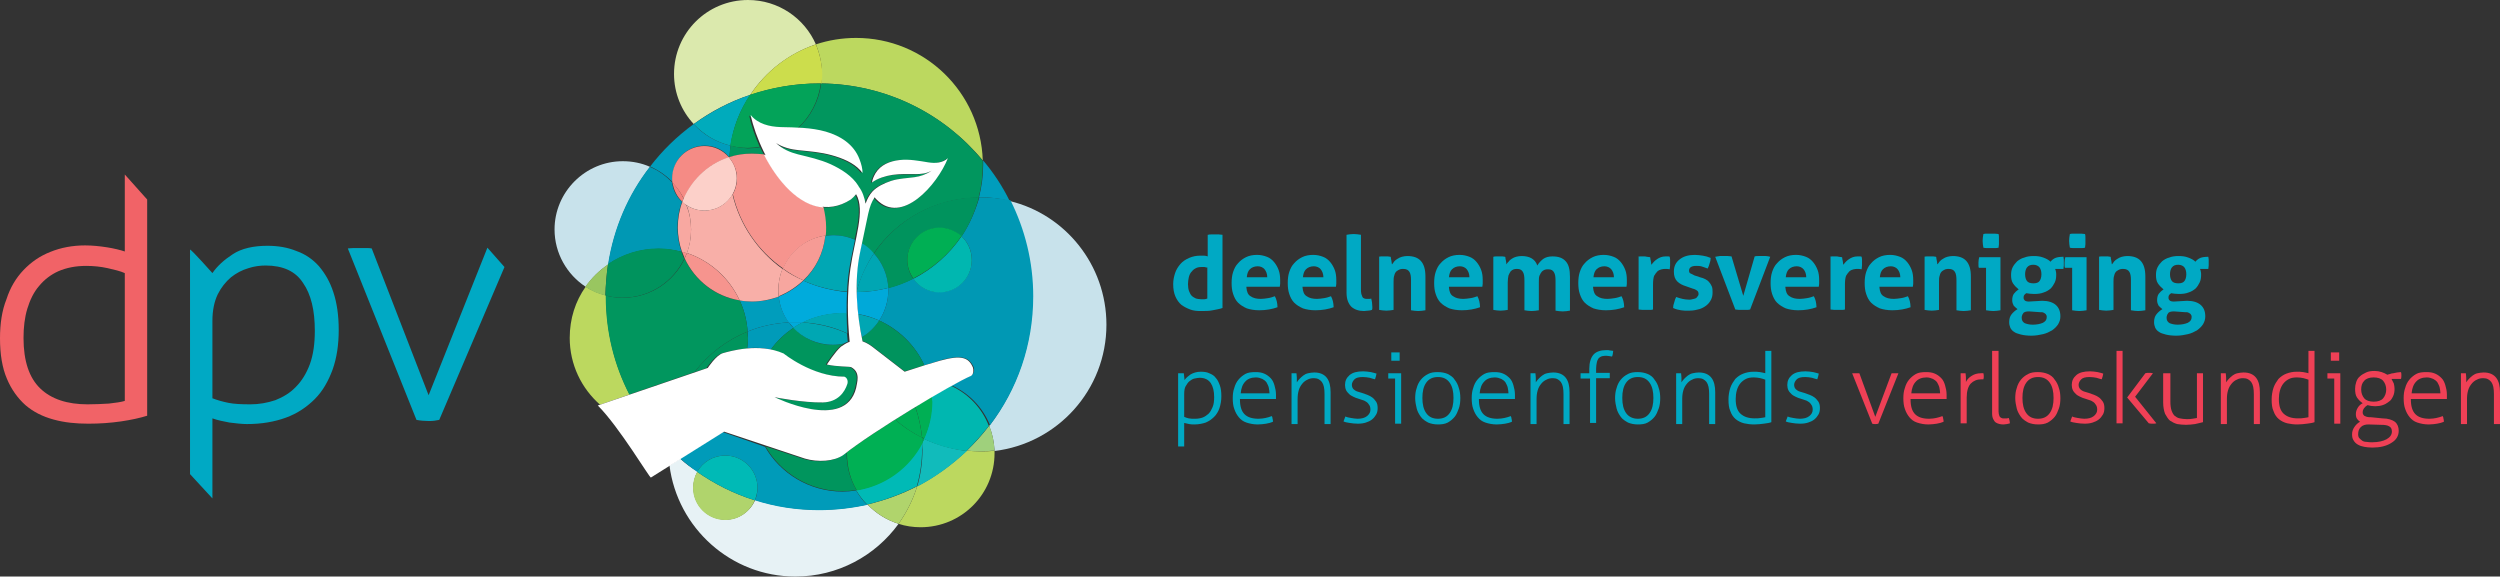
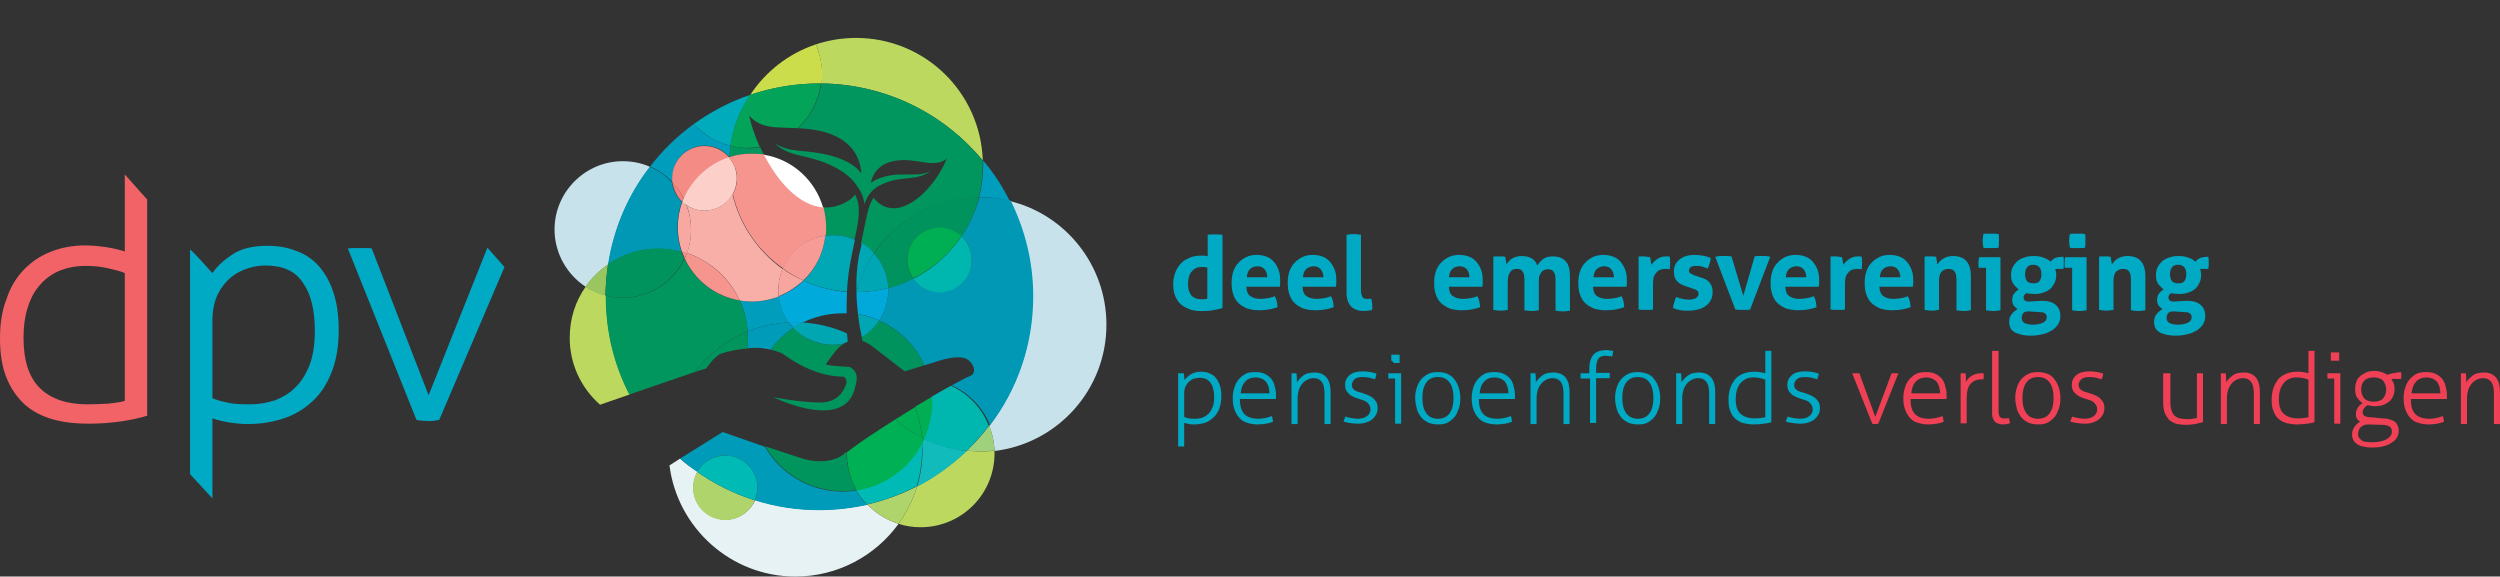
<svg xmlns="http://www.w3.org/2000/svg" version="1.1" id="Laag_1" x="0px" y="0px" viewBox="0 0 659.1 152" style="enable-background:new 0 0 659.1 152;" xml:space="preserve">
  <rect x="0" y="0" width="659.1" height="152" fill="#333333" stroke="none" />
  <style type="text/css">
	.st0{fill:#00A9C4;}
	.st1{fill:#EF4056;}
	.st2{fill:#F16367;}
	.st3{fill:#C8E2EB;}
	.st4{fill:#E7F2F5;}
	.st5{fill:#009DBC;}
	.st6{fill:#0098B4;}
	.st7{fill:#009BB9;}
	.st8{fill:#01965E;}
	.st9{fill:#BCD85F;}
	.st10{fill:#00935D;}
	.st11{fill:#00955D;}
	.st12{fill:#99C660;}
	.st13{fill:#9FD07C;}
	.st14{fill:#B0D46C;}
	.st15{fill:#11BBBB;}
	.st16{fill:#00B7B0;}
	.st17{fill:#00BAB6;}
	.st18{fill:#00B154;}
	.st19{fill:#00AF54;}
	.st20{fill:#00B054;}
	.st21{fill:#00AE54;}
	.st22{fill:#DBE9AD;}
	.st23{fill:#00ABBC;}
	.st24{fill:#CCDD4C;}
	.st25{fill:#03A359;}
	.st26{fill:#00ABDC;}
	.st27{fill:#00AADA;}
	.st28{fill:#00A7B4;}
	.st29{fill:#00A7B3;}
	.st30{fill:#00A9D9;}
	.st31{fill:#00A6B3;}
	.st32{fill:#FFFFFF;}
	.st33{fill:#F58B85;}
	.st34{fill:#F4827E;}
	.st35{fill:#F8AFA8;}
	.st36{fill:#F8A8A1;}
	.st37{fill:#F6948E;}
	.st38{fill:#F5908A;}
	.st39{fill:#F7A69F;}
	.st40{fill:#F69B95;}
	.st41{fill:#F8AFA7;}
	.st42{fill:#FCD0C9;}
</style>
  <g>
    <path class="st0" d="M318.5,61.9c0.3-0.1,0.6-0.1,1-0.1c0.3,0,0.6,0,0.9,0c0.3,0,0.6,0,0.9,0c0.3,0,0.6,0.1,1,0.1v19.3   c-0.8,0.3-1.7,0.4-2.6,0.6s-1.9,0.2-3.2,0.2c-1,0-1.9-0.1-2.7-0.4s-1.6-0.7-2.3-1.2c-0.7-0.6-1.2-1.3-1.6-2.2   c-0.4-0.9-0.6-2-0.6-3.3c0-1,0.2-2,0.5-2.9c0.3-0.9,0.8-1.7,1.4-2.4s1.4-1.2,2.3-1.6s1.9-0.6,2.9-0.6c0.3,0,0.7,0,1,0   c0.4,0,0.7,0.1,1,0.2V61.9z M318.5,70.6c-0.4-0.1-0.7-0.1-0.9-0.2c-0.2,0-0.5,0-0.9,0c-0.6,0-1.1,0.1-1.6,0.4   c-0.4,0.2-0.8,0.6-1.1,1c-0.3,0.4-0.5,0.9-0.6,1.4c-0.1,0.5-0.2,1.1-0.2,1.7c0,0.7,0.1,1.4,0.3,1.9c0.2,0.5,0.4,0.9,0.7,1.2   c0.3,0.3,0.7,0.5,1.1,0.7c0.4,0.1,0.9,0.2,1.4,0.2c0.3,0,0.6,0,0.8,0c0.3,0,0.5-0.1,0.8-0.2V70.6z" />
    <path class="st0" d="M328.6,75.8c0.1,1.1,0.4,1.9,1.1,2.3c0.7,0.5,1.6,0.7,2.7,0.7c0.6,0,1.2-0.1,1.9-0.2s1.2-0.3,1.8-0.5   c0.2,0.4,0.4,0.8,0.5,1.3c0.1,0.5,0.2,1,0.2,1.6c-1.4,0.5-3,0.8-4.8,0.8c-1.3,0-2.4-0.2-3.3-0.5c-0.9-0.4-1.7-0.9-2.3-1.5   c-0.6-0.6-1-1.4-1.3-2.3s-0.4-1.8-0.4-2.9c0-1,0.1-2,0.4-2.9c0.3-0.9,0.7-1.7,1.3-2.3c0.6-0.7,1.3-1.2,2.1-1.6   c0.8-0.4,1.8-0.6,2.9-0.6c1,0,1.8,0.2,2.6,0.5c0.8,0.3,1.4,0.8,1.9,1.4c0.5,0.6,0.9,1.3,1.2,2.1c0.3,0.8,0.4,1.7,0.4,2.6   c0,0.3,0,0.7,0,1c0,0.3-0.1,0.6-0.1,0.8H328.6z M334.1,73.1c0-0.9-0.3-1.6-0.7-2.1c-0.4-0.5-1.1-0.8-1.8-0.8   c-0.9,0-1.6,0.3-2.1,0.8s-0.7,1.2-0.8,2.1H334.1z" />
    <path class="st0" d="M343.4,75.8c0.1,1.1,0.4,1.9,1.1,2.3c0.7,0.5,1.6,0.7,2.7,0.7c0.6,0,1.2-0.1,1.9-0.2s1.2-0.3,1.8-0.5   c0.2,0.4,0.4,0.8,0.5,1.3c0.1,0.5,0.2,1,0.2,1.6c-1.4,0.5-3,0.8-4.8,0.8c-1.3,0-2.4-0.2-3.3-0.5c-0.9-0.4-1.7-0.9-2.3-1.5   c-0.6-0.6-1-1.4-1.3-2.3s-0.4-1.8-0.4-2.9c0-1,0.1-2,0.4-2.9c0.3-0.9,0.7-1.7,1.3-2.3c0.6-0.7,1.3-1.2,2.1-1.6   c0.8-0.4,1.8-0.6,2.9-0.6c1,0,1.8,0.2,2.6,0.5c0.8,0.3,1.4,0.8,1.9,1.4c0.5,0.6,0.9,1.3,1.2,2.1c0.3,0.8,0.4,1.7,0.4,2.6   c0,0.3,0,0.7,0,1c0,0.3-0.1,0.6-0.1,0.8H343.4z M348.9,73.1c0-0.9-0.3-1.6-0.7-2.1c-0.4-0.5-1.1-0.8-1.8-0.8   c-0.9,0-1.6,0.3-2.1,0.8s-0.7,1.2-0.8,2.1H348.9z" />
    <path class="st0" d="M355,61.9c0.6-0.1,1.3-0.2,1.9-0.2c0.6,0,1.2,0.1,1.9,0.2v14.2c0,0.6,0,1,0.1,1.4c0.1,0.3,0.2,0.6,0.3,0.8   c0.1,0.2,0.3,0.3,0.5,0.4c0.2,0.1,0.5,0.1,0.8,0.1c0.1,0,0.3,0,0.5,0c0.2,0,0.3,0,0.5-0.1c0.2,0.7,0.3,1.5,0.3,2.2   c0,0.1,0,0.3,0,0.4s0,0.2-0.1,0.4c-0.3,0.1-0.6,0.2-1,0.2c-0.4,0-0.8,0.1-1.1,0.1c-1.4,0-2.5-0.4-3.3-1.1c-0.8-0.8-1.3-2-1.3-3.7   V61.9z" />
-     <path class="st0" d="M363.5,67.7c0.3-0.1,0.5-0.1,0.8-0.1c0.3,0,0.5,0,0.8,0c0.3,0,0.6,0,0.8,0c0.2,0,0.5,0.1,0.7,0.1   c0.1,0.1,0.1,0.2,0.1,0.4c0,0.2,0.1,0.4,0.1,0.5c0,0.2,0.1,0.4,0.1,0.6c0,0.2,0,0.3,0.1,0.5c0.2-0.3,0.4-0.5,0.6-0.8   c0.3-0.3,0.5-0.5,0.9-0.7c0.3-0.2,0.7-0.4,1.1-0.5c0.4-0.1,0.9-0.2,1.4-0.2c1.6,0,2.8,0.4,3.6,1.3c0.8,0.9,1.2,2.2,1.2,4.1v8.9   c-0.6,0.1-1.3,0.2-1.9,0.2s-1.3-0.1-1.9-0.2v-7.9c0-1-0.1-1.7-0.4-2.2s-0.8-0.8-1.6-0.8c-0.3,0-0.6,0-0.9,0.1   c-0.3,0.1-0.6,0.3-0.9,0.5c-0.3,0.3-0.5,0.6-0.6,1.1c-0.2,0.5-0.2,1.1-0.2,1.8v7.3c-0.6,0.1-1.3,0.2-1.9,0.2s-1.3-0.1-1.9-0.2V67.7   z" />
    <path class="st0" d="M382,75.8c0.1,1.1,0.4,1.9,1.1,2.3c0.7,0.5,1.6,0.7,2.7,0.7c0.6,0,1.2-0.1,1.9-0.2s1.2-0.3,1.8-0.5   c0.2,0.4,0.4,0.8,0.5,1.3c0.1,0.5,0.2,1,0.2,1.6c-1.4,0.5-3,0.8-4.8,0.8c-1.3,0-2.4-0.2-3.3-0.5c-0.9-0.4-1.7-0.9-2.3-1.5   c-0.6-0.6-1-1.4-1.3-2.3s-0.4-1.8-0.4-2.9c0-1,0.1-2,0.4-2.9c0.3-0.9,0.7-1.7,1.3-2.3c0.6-0.7,1.3-1.2,2.1-1.6   c0.8-0.4,1.8-0.6,2.9-0.6c1,0,1.8,0.2,2.6,0.5c0.8,0.3,1.4,0.8,1.9,1.4c0.5,0.6,0.9,1.3,1.2,2.1c0.3,0.8,0.4,1.7,0.4,2.6   c0,0.3,0,0.7,0,1c0,0.3-0.1,0.6-0.1,0.8H382z M387.4,73.1c0-0.9-0.3-1.6-0.7-2.1c-0.4-0.5-1.1-0.8-1.8-0.8c-0.9,0-1.6,0.3-2.1,0.8   s-0.7,1.2-0.8,2.1H387.4z" />
    <path class="st0" d="M393.7,67.7c0.3-0.1,0.5-0.1,0.8-0.1c0.3,0,0.5,0,0.8,0c0.3,0,0.6,0,0.8,0c0.2,0,0.5,0.1,0.7,0.1   c0.1,0.1,0.1,0.2,0.1,0.4c0,0.2,0.1,0.4,0.1,0.5c0,0.2,0.1,0.4,0.1,0.6c0,0.2,0,0.3,0.1,0.5c0.1-0.3,0.3-0.5,0.6-0.8   c0.2-0.3,0.5-0.5,0.8-0.7c0.3-0.2,0.7-0.4,1.1-0.5c0.4-0.1,0.9-0.2,1.4-0.2c2.2,0,3.6,0.8,4.2,2.5c0.4-0.7,0.9-1.2,1.5-1.7   c0.7-0.5,1.5-0.7,2.5-0.7c1.6,0,2.7,0.4,3.5,1.3s1.1,2.2,1.1,4.1v8.9c-0.6,0.1-1.3,0.2-1.9,0.2s-1.3-0.1-1.9-0.2v-7.9   c0-1-0.1-1.7-0.4-2.2s-0.7-0.8-1.5-0.8c-0.3,0-0.6,0-0.9,0.1c-0.3,0.1-0.6,0.3-0.8,0.5c-0.2,0.2-0.4,0.6-0.6,1   c-0.2,0.4-0.2,1-0.2,1.7v7.5c-0.6,0.1-1.3,0.2-1.9,0.2s-1.3-0.1-1.9-0.2v-7.9c0-1-0.1-1.7-0.4-2.2s-0.7-0.8-1.5-0.8   c-0.3,0-0.6,0-0.9,0.1c-0.3,0.1-0.6,0.3-0.8,0.5c-0.2,0.3-0.4,0.6-0.6,1.1c-0.1,0.5-0.2,1.1-0.2,1.8v7.3c-0.6,0.1-1.3,0.2-1.9,0.2   s-1.3-0.1-1.9-0.2V67.7z" />
    <path class="st0" d="M420,75.8c0.1,1.1,0.4,1.9,1.1,2.3c0.7,0.5,1.6,0.7,2.7,0.7c0.6,0,1.2-0.1,1.9-0.2s1.2-0.3,1.8-0.5   c0.2,0.4,0.4,0.8,0.5,1.3c0.1,0.5,0.2,1,0.2,1.6c-1.4,0.5-3,0.8-4.8,0.8c-1.3,0-2.4-0.2-3.3-0.5c-0.9-0.4-1.7-0.9-2.3-1.5   c-0.6-0.6-1-1.4-1.3-2.3s-0.4-1.8-0.4-2.9c0-1,0.1-2,0.4-2.9c0.3-0.9,0.7-1.7,1.3-2.3c0.6-0.7,1.3-1.2,2.1-1.6   c0.8-0.4,1.8-0.6,2.9-0.6c1,0,1.8,0.2,2.6,0.5c0.8,0.3,1.4,0.8,1.9,1.4c0.5,0.6,0.9,1.3,1.2,2.1c0.3,0.8,0.4,1.7,0.4,2.6   c0,0.3,0,0.7,0,1c0,0.3-0.1,0.6-0.1,0.8H420z M425.5,73.1c0-0.9-0.3-1.6-0.7-2.1c-0.4-0.5-1.1-0.8-1.8-0.8c-0.9,0-1.6,0.3-2.1,0.8   s-0.7,1.2-0.8,2.1H425.5z" />
    <path class="st0" d="M431.8,67.7c0.3-0.1,0.5-0.1,0.8-0.1c0.2,0,0.5,0,0.8,0c0.3,0,0.5,0,0.8,0.1c0.3,0,0.5,0.1,0.8,0.1   c0.1,0.1,0.1,0.2,0.1,0.4c0,0.2,0.1,0.4,0.1,0.5c0,0.2,0.1,0.4,0.1,0.6c0,0.2,0,0.3,0.1,0.5c0.4-0.6,0.9-1.1,1.5-1.5   c0.6-0.4,1.3-0.7,2.2-0.7c0.2,0,0.4,0,0.6,0c0.2,0,0.4,0,0.5,0.1c0,0.2,0.1,0.4,0.1,0.6c0,0.2,0,0.5,0,0.7c0,0.3,0,0.6,0,1   s-0.1,0.7-0.1,1c-0.2,0-0.4-0.1-0.7-0.1c-0.2,0-0.4,0-0.4,0c-0.3,0-0.6,0-1,0.1c-0.4,0.1-0.7,0.2-1.1,0.5c-0.3,0.3-0.6,0.7-0.9,1.2   c-0.2,0.5-0.3,1.3-0.3,2.3v6.6c-0.3,0.1-0.6,0.1-1,0.1c-0.3,0-0.6,0-0.9,0c-0.3,0-0.6,0-0.9,0c-0.3,0-0.6-0.1-1-0.1V67.7z" />
    <path class="st0" d="M444.6,75.5c-1-0.3-1.8-0.7-2.4-1.3c-0.6-0.6-0.9-1.4-0.9-2.6c0-1.4,0.5-2.4,1.5-3.2c1-0.8,2.3-1.2,4-1.2   c0.7,0,1.4,0.1,2.1,0.2c0.7,0.1,1.4,0.3,2.1,0.6c0,0.5-0.1,1-0.3,1.5c-0.1,0.5-0.3,0.9-0.5,1.3c-0.4-0.2-0.9-0.3-1.4-0.5   s-1.1-0.2-1.6-0.2c-0.6,0-1.1,0.1-1.4,0.3c-0.3,0.2-0.5,0.5-0.5,0.9c0,0.4,0.1,0.7,0.4,0.8s0.6,0.3,1,0.5l1.5,0.5   c0.5,0.1,1,0.3,1.4,0.5c0.4,0.2,0.8,0.5,1,0.8c0.3,0.3,0.5,0.7,0.7,1.1c0.2,0.5,0.2,1,0.2,1.6c0,0.7-0.1,1.3-0.4,1.9   c-0.3,0.6-0.7,1.1-1.2,1.5c-0.5,0.4-1.2,0.8-1.9,1s-1.6,0.4-2.6,0.4c-0.4,0-0.8,0-1.2,0c-0.4,0-0.7-0.1-1-0.1   c-0.3-0.1-0.7-0.1-1-0.2s-0.7-0.2-1.1-0.4c0-0.5,0.1-1,0.3-1.5c0.1-0.5,0.3-1,0.5-1.4c0.6,0.2,1.2,0.4,1.7,0.5   c0.5,0.1,1.1,0.2,1.7,0.2c0.3,0,0.5,0,0.8-0.1s0.6-0.1,0.8-0.2c0.3-0.1,0.5-0.3,0.6-0.5c0.2-0.2,0.3-0.4,0.3-0.7   c0-0.4-0.1-0.7-0.4-0.9c-0.3-0.2-0.6-0.4-1.1-0.5L444.6,75.5z" />
    <path class="st0" d="M452.2,67.7c0.4-0.1,0.8-0.1,1.2-0.2c0.4,0,0.7,0,1,0c0.4,0,0.7,0,1.1,0c0.4,0,0.7,0.1,1,0.1l3.1,10.4l3-10.4   c0.3-0.1,0.6-0.1,1-0.1c0.3,0,0.7,0,1,0c0.3,0,0.6,0,0.9,0c0.4,0,0.8,0.1,1.2,0.2l-5.3,13.9c-0.3,0.1-0.7,0.1-1.1,0.1s-0.7,0-0.9,0   c-0.3,0-0.6,0-0.9,0c-0.3,0-0.7-0.1-1-0.1L452.2,67.7z" />
    <path class="st0" d="M470.7,75.8c0.1,1.1,0.4,1.9,1.1,2.3c0.7,0.5,1.6,0.7,2.7,0.7c0.6,0,1.2-0.1,1.9-0.2s1.2-0.3,1.8-0.5   c0.2,0.4,0.4,0.8,0.5,1.3c0.1,0.5,0.2,1,0.2,1.6c-1.4,0.5-3,0.8-4.8,0.8c-1.3,0-2.4-0.2-3.3-0.5c-0.9-0.4-1.7-0.9-2.3-1.5   c-0.6-0.6-1-1.4-1.3-2.3s-0.4-1.8-0.4-2.9c0-1,0.1-2,0.4-2.9c0.3-0.9,0.7-1.7,1.3-2.3c0.6-0.7,1.3-1.2,2.1-1.6   c0.8-0.4,1.8-0.6,2.9-0.6c1,0,1.8,0.2,2.6,0.5c0.8,0.3,1.4,0.8,1.9,1.4c0.5,0.6,0.9,1.3,1.2,2.1c0.3,0.8,0.4,1.7,0.4,2.6   c0,0.3,0,0.7,0,1c0,0.3-0.1,0.6-0.1,0.8H470.7z M476.2,73.1c0-0.9-0.3-1.6-0.7-2.1c-0.4-0.5-1.1-0.8-1.8-0.8   c-0.9,0-1.6,0.3-2.1,0.8s-0.7,1.2-0.8,2.1H476.2z" />
    <path class="st0" d="M482.4,67.7c0.3-0.1,0.5-0.1,0.8-0.1c0.2,0,0.5,0,0.8,0c0.3,0,0.5,0,0.8,0.1c0.3,0,0.5,0.1,0.8,0.1   c0.1,0.1,0.1,0.2,0.1,0.4c0,0.2,0.1,0.4,0.1,0.5c0,0.2,0.1,0.4,0.1,0.6c0,0.2,0,0.3,0.1,0.5c0.4-0.6,0.9-1.1,1.5-1.5   c0.6-0.4,1.3-0.7,2.2-0.7c0.2,0,0.4,0,0.6,0c0.2,0,0.4,0,0.5,0.1c0,0.2,0.1,0.4,0.1,0.6c0,0.2,0,0.5,0,0.7c0,0.3,0,0.6,0,1   s-0.1,0.7-0.1,1c-0.2,0-0.4-0.1-0.7-0.1c-0.2,0-0.4,0-0.4,0c-0.3,0-0.6,0-1,0.1c-0.4,0.1-0.7,0.2-1.1,0.5c-0.3,0.3-0.6,0.7-0.9,1.2   c-0.2,0.5-0.3,1.3-0.3,2.3v6.6c-0.3,0.1-0.6,0.1-1,0.1c-0.3,0-0.6,0-0.9,0c-0.3,0-0.6,0-0.9,0c-0.3,0-0.6-0.1-1-0.1V67.7z" />
    <path class="st0" d="M495.5,75.8c0.1,1.1,0.4,1.9,1.1,2.3c0.7,0.5,1.6,0.7,2.7,0.7c0.6,0,1.2-0.1,1.9-0.2s1.2-0.3,1.8-0.5   c0.2,0.4,0.4,0.8,0.5,1.3c0.1,0.5,0.2,1,0.2,1.6c-1.4,0.5-3,0.8-4.8,0.8c-1.3,0-2.4-0.2-3.3-0.5c-0.9-0.4-1.7-0.9-2.3-1.5   c-0.6-0.6-1-1.4-1.3-2.3s-0.4-1.8-0.4-2.9c0-1,0.1-2,0.4-2.9c0.3-0.9,0.7-1.7,1.3-2.3c0.6-0.7,1.3-1.2,2.1-1.6   c0.8-0.4,1.8-0.6,2.9-0.6c1,0,1.8,0.2,2.6,0.5c0.8,0.3,1.4,0.8,1.9,1.4c0.5,0.6,0.9,1.3,1.2,2.1c0.3,0.8,0.4,1.7,0.4,2.6   c0,0.3,0,0.7,0,1c0,0.3-0.1,0.6-0.1,0.8H495.5z M501,73.1c0-0.9-0.3-1.6-0.7-2.1c-0.4-0.5-1.1-0.8-1.8-0.8c-0.9,0-1.6,0.3-2.1,0.8   s-0.7,1.2-0.8,2.1H501z" />
    <path class="st0" d="M507.3,67.7c0.3-0.1,0.5-0.1,0.8-0.1c0.3,0,0.5,0,0.8,0c0.3,0,0.6,0,0.8,0c0.2,0,0.5,0.1,0.7,0.1   c0.1,0.1,0.1,0.2,0.1,0.4c0,0.2,0.1,0.4,0.1,0.5c0,0.2,0.1,0.4,0.1,0.6c0,0.2,0,0.3,0.1,0.5c0.2-0.3,0.4-0.5,0.6-0.8   c0.3-0.3,0.5-0.5,0.9-0.7c0.3-0.2,0.7-0.4,1.1-0.5c0.4-0.1,0.9-0.2,1.4-0.2c1.6,0,2.8,0.4,3.6,1.3c0.8,0.9,1.2,2.2,1.2,4.1v8.9   c-0.6,0.1-1.3,0.2-1.9,0.2s-1.3-0.1-1.9-0.2v-7.9c0-1-0.1-1.7-0.4-2.2s-0.8-0.8-1.6-0.8c-0.3,0-0.6,0-0.9,0.1   c-0.3,0.1-0.6,0.3-0.9,0.5c-0.3,0.3-0.5,0.6-0.6,1.1c-0.2,0.5-0.2,1.1-0.2,1.8v7.3c-0.6,0.1-1.3,0.2-1.9,0.2s-1.3-0.1-1.9-0.2V67.7   z" />
    <path class="st0" d="M523.5,70.6h-1.8c-0.1-0.2-0.1-0.5-0.1-0.7c0-0.3,0-0.5,0-0.7c0-0.5,0.1-1,0.2-1.4h5.6v14   c-0.6,0.1-1.3,0.2-1.9,0.2c-0.6,0-1.2-0.1-1.9-0.2V70.6z M522.9,65.3c-0.1-0.6-0.2-1.2-0.2-1.8c0-0.6,0.1-1.2,0.2-1.8   c0.3-0.1,0.6-0.1,1-0.1s0.7,0,1,0c0.3,0,0.6,0,1,0c0.4,0,0.7,0.1,1,0.1c0.1,0.3,0.1,0.6,0.1,0.9s0,0.6,0,0.9c0,0.3,0,0.6,0,0.9   c0,0.3-0.1,0.6-0.1,0.9c-0.3,0.1-0.6,0.1-1,0.1c-0.4,0-0.7,0-1,0c-0.3,0-0.6,0-1,0C523.5,65.4,523.2,65.4,522.9,65.3z" />
    <path class="st0" d="M538.4,79.3c1.6,0,2.8,0.4,3.6,1.1c0.8,0.7,1.2,1.7,1.2,3c0,0.8-0.2,1.4-0.6,2.1c-0.4,0.6-0.9,1.1-1.6,1.6   c-0.7,0.4-1.5,0.8-2.4,1c-0.9,0.2-1.9,0.4-3,0.4s-2-0.1-2.8-0.3s-1.4-0.4-1.8-0.7c-0.5-0.3-0.8-0.7-1-1.1c-0.2-0.5-0.3-0.9-0.3-1.5   c0-0.8,0.2-1.5,0.6-2c0.4-0.5,0.9-1,1.6-1.4c-0.4-0.3-0.7-0.6-1-0.9c-0.2-0.4-0.4-0.8-0.4-1.4c0-0.7,0.1-1.2,0.4-1.7   c0.3-0.4,0.7-0.8,1.3-1.2c-0.6-0.5-1.1-1-1.5-1.6s-0.5-1.4-0.5-2.2c0-0.7,0.1-1.4,0.4-2c0.3-0.6,0.7-1.1,1.2-1.6   c0.5-0.4,1.1-0.8,1.9-1c0.7-0.3,1.6-0.4,2.5-0.4c0.9,0,1.7,0.1,2.5,0.4c0.8,0.3,1.4,0.6,1.9,1.1c0.3-0.4,0.8-0.8,1.3-1   c0.5-0.2,1.2-0.3,2.1-0.3c0,0.2,0.1,0.5,0.1,0.7c0,0.2,0,0.5,0,0.7c0,0.3,0,0.6,0,0.9c0,0.3-0.1,0.6-0.1,0.9h-2.2   c0.1,0.2,0.2,0.4,0.2,0.6c0.1,0.3,0.1,0.6,0.1,1c0,0.7-0.1,1.4-0.4,2c-0.3,0.6-0.6,1.1-1.1,1.6c-0.5,0.4-1.1,0.8-1.8,1   c-0.7,0.3-1.6,0.4-2.5,0.4c-0.8,0-1.5-0.1-2.1-0.2c-0.3,0.2-0.5,0.4-0.6,0.6c-0.1,0.2-0.1,0.4-0.1,0.6c0,0.3,0.1,0.5,0.3,0.7   c0.2,0.2,0.6,0.3,1.1,0.3L538.4,79.3z M535,82.1c-0.4,0-0.7,0-1,0.1c-0.3,0.1-0.5,0.2-0.6,0.4s-0.3,0.4-0.3,0.6   c-0.1,0.2-0.1,0.4-0.1,0.6c0,0.7,0.3,1.1,0.8,1.4c0.5,0.2,1.2,0.4,2.1,0.4c1.1,0,2-0.2,2.7-0.5c0.7-0.4,1-0.8,1-1.5   c0-0.2,0-0.4-0.1-0.5s-0.1-0.3-0.3-0.4c-0.1-0.1-0.3-0.2-0.5-0.3c-0.2-0.1-0.5-0.1-0.9-0.1L535,82.1z M536.1,74.7   c0.8,0,1.3-0.2,1.6-0.6c0.3-0.4,0.5-1,0.5-1.8s-0.2-1.4-0.5-1.8c-0.3-0.4-0.9-0.7-1.6-0.7c-0.8,0-1.3,0.2-1.7,0.7   c-0.3,0.4-0.5,1-0.5,1.8s0.2,1.4,0.5,1.8C534.7,74.5,535.3,74.7,536.1,74.7z" />
    <path class="st0" d="M546.2,70.6h-1.8c-0.1-0.2-0.1-0.5-0.1-0.7c0-0.3,0-0.5,0-0.7c0-0.5,0.1-1,0.2-1.4h5.6v14   c-0.6,0.1-1.3,0.2-1.9,0.2c-0.6,0-1.2-0.1-1.9-0.2V70.6z M545.7,65.3c-0.1-0.6-0.2-1.2-0.2-1.8c0-0.6,0.1-1.2,0.2-1.8   c0.3-0.1,0.6-0.1,1-0.1s0.7,0,1,0c0.3,0,0.6,0,1,0c0.4,0,0.7,0.1,1,0.1c0.1,0.3,0.1,0.6,0.1,0.9s0,0.6,0,0.9c0,0.3,0,0.6,0,0.9   c0,0.3-0.1,0.6-0.1,0.9c-0.3,0.1-0.6,0.1-1,0.1c-0.4,0-0.7,0-1,0c-0.3,0-0.6,0-1,0C546.3,65.4,546,65.4,545.7,65.3z" />
    <path class="st0" d="M553.3,67.7c0.3-0.1,0.5-0.1,0.8-0.1c0.3,0,0.5,0,0.8,0c0.3,0,0.6,0,0.8,0c0.2,0,0.5,0.1,0.7,0.1   c0.1,0.1,0.1,0.2,0.1,0.4c0,0.2,0.1,0.4,0.1,0.5c0,0.2,0.1,0.4,0.1,0.6c0,0.2,0,0.3,0.1,0.5c0.2-0.3,0.4-0.5,0.6-0.8   c0.3-0.3,0.5-0.5,0.9-0.7c0.3-0.2,0.7-0.4,1.1-0.5c0.4-0.1,0.9-0.2,1.4-0.2c1.6,0,2.8,0.4,3.6,1.3c0.8,0.9,1.2,2.2,1.2,4.1v8.9   c-0.6,0.1-1.3,0.2-1.9,0.2s-1.3-0.1-1.9-0.2v-7.9c0-1-0.1-1.7-0.4-2.2s-0.8-0.8-1.6-0.8c-0.3,0-0.6,0-0.9,0.1   c-0.3,0.1-0.6,0.3-0.9,0.5c-0.3,0.3-0.5,0.6-0.6,1.1c-0.2,0.5-0.2,1.1-0.2,1.8v7.3c-0.6,0.1-1.3,0.2-1.9,0.2s-1.3-0.1-1.9-0.2V67.7   z" />
    <path class="st0" d="M576.6,79.3c1.6,0,2.8,0.4,3.6,1.1c0.8,0.7,1.2,1.7,1.2,3c0,0.8-0.2,1.4-0.6,2.1c-0.4,0.6-0.9,1.1-1.6,1.6   c-0.7,0.4-1.5,0.8-2.4,1c-0.9,0.2-1.9,0.4-3,0.4s-2-0.1-2.8-0.3s-1.4-0.4-1.8-0.7c-0.5-0.3-0.8-0.7-1-1.1c-0.2-0.5-0.3-0.9-0.3-1.5   c0-0.8,0.2-1.5,0.6-2c0.4-0.5,0.9-1,1.6-1.4c-0.4-0.3-0.7-0.6-1-0.9c-0.2-0.4-0.4-0.8-0.4-1.4c0-0.7,0.1-1.2,0.4-1.7   c0.3-0.4,0.7-0.8,1.3-1.2c-0.6-0.5-1.1-1-1.5-1.6s-0.5-1.4-0.5-2.2c0-0.7,0.1-1.4,0.4-2c0.3-0.6,0.7-1.1,1.2-1.6   c0.5-0.4,1.1-0.8,1.9-1c0.7-0.3,1.6-0.4,2.5-0.4c0.9,0,1.7,0.1,2.5,0.4c0.8,0.3,1.4,0.6,1.9,1.1c0.3-0.4,0.8-0.8,1.3-1   c0.5-0.2,1.2-0.3,2.1-0.3c0,0.2,0.1,0.5,0.1,0.7c0,0.2,0,0.5,0,0.7c0,0.3,0,0.6,0,0.9c0,0.3-0.1,0.6-0.1,0.9h-2.2   c0.1,0.2,0.2,0.4,0.2,0.6c0.1,0.3,0.1,0.6,0.1,1c0,0.7-0.1,1.4-0.4,2c-0.3,0.6-0.6,1.1-1.1,1.6c-0.5,0.4-1.1,0.8-1.8,1   c-0.7,0.3-1.6,0.4-2.5,0.4c-0.8,0-1.5-0.1-2.1-0.2c-0.3,0.2-0.5,0.4-0.6,0.6c-0.1,0.2-0.1,0.4-0.1,0.6c0,0.3,0.1,0.5,0.3,0.7   c0.2,0.2,0.6,0.3,1.1,0.3L576.6,79.3z M573.2,82.1c-0.4,0-0.7,0-1,0.1c-0.3,0.1-0.5,0.2-0.6,0.4s-0.3,0.4-0.3,0.6   c-0.1,0.2-0.1,0.4-0.1,0.6c0,0.7,0.3,1.1,0.8,1.4c0.5,0.2,1.2,0.4,2.1,0.4c1.1,0,2-0.2,2.7-0.5c0.7-0.4,1-0.8,1-1.5   c0-0.2,0-0.4-0.1-0.5s-0.1-0.3-0.3-0.4c-0.1-0.1-0.3-0.2-0.5-0.3c-0.2-0.1-0.5-0.1-0.9-0.1L573.2,82.1z M574.3,74.7   c0.8,0,1.3-0.2,1.6-0.6c0.3-0.4,0.5-1,0.5-1.8s-0.2-1.4-0.5-1.8c-0.3-0.4-0.9-0.7-1.6-0.7c-0.8,0-1.3,0.2-1.7,0.7   c-0.3,0.4-0.5,1-0.5,1.8s0.2,1.4,0.5,1.8C572.9,74.5,573.5,74.7,574.3,74.7z" />
    <path class="st0" d="M310.5,98.4c0.1,0,0.2,0,0.4,0c0.2,0,0.3,0,0.4,0c0.1,0,0.2,0,0.4,0s0.3,0,0.4,0l0.2,1.8   c0.4-0.6,0.9-1,1.6-1.5c0.7-0.4,1.6-0.7,2.7-0.7c0.8,0,1.6,0.1,2.2,0.4c0.7,0.3,1.3,0.6,1.7,1.2c0.5,0.5,0.8,1.2,1.1,2   c0.3,0.8,0.4,1.8,0.4,2.9c0,1.1-0.2,2.2-0.5,3.1c-0.3,0.9-0.8,1.7-1.4,2.3c-0.6,0.6-1.3,1.1-2.2,1.5c-0.9,0.3-1.9,0.5-3,0.5   c-0.4,0-0.9,0-1.4-0.1c-0.5-0.1-0.9-0.2-1.3-0.3v6.2c-0.1,0-0.3,0-0.4,0c-0.2,0-0.3,0-0.4,0c-0.1,0-0.2,0-0.4,0c-0.2,0-0.3,0-0.4,0   V98.4z M312.2,109.9c0.4,0.2,0.8,0.3,1.2,0.4c0.4,0.1,1,0.1,1.7,0.1c0.7,0,1.3-0.1,1.9-0.3c0.6-0.2,1.1-0.6,1.6-1   c0.5-0.5,0.8-1.1,1.1-1.8c0.3-0.7,0.4-1.6,0.4-2.6c0-1.6-0.3-2.8-0.9-3.7c-0.6-0.9-1.6-1.4-2.9-1.4c-0.4,0-0.9,0.1-1.4,0.2   s-0.9,0.4-1.3,0.7s-0.7,0.8-1,1.3c-0.3,0.5-0.4,1.2-0.4,2.1V109.9z" />
    <path class="st0" d="M326.9,105.3c0,1.8,0.4,3.1,1.2,3.9c0.8,0.8,2,1.2,3.7,1.2c0.7,0,1.3-0.1,1.8-0.2c0.6-0.1,1.1-0.3,1.7-0.5   c0.1,0.2,0.2,0.4,0.2,0.7c0.1,0.3,0.1,0.5,0.1,0.8c-0.5,0.2-1.1,0.4-1.8,0.5c-0.7,0.1-1.4,0.2-2.2,0.2c-1.1,0-2.1-0.2-3-0.5   s-1.5-0.8-2-1.4c-0.5-0.6-0.9-1.3-1.2-2.2c-0.3-0.8-0.4-1.8-0.4-2.8c0-1,0.1-1.9,0.4-2.7c0.2-0.8,0.6-1.6,1.1-2.2   c0.5-0.6,1.1-1.1,1.8-1.5s1.6-0.5,2.7-0.5c0.9,0,1.6,0.1,2.3,0.4s1.2,0.7,1.7,1.2c0.5,0.5,0.8,1.2,1,1.9s0.4,1.5,0.4,2.4   c0,0.2,0,0.4,0,0.6c0,0.2,0,0.5,0,0.6H326.9z M334.7,103.8c0-0.5-0.1-1.1-0.2-1.6c-0.1-0.5-0.4-1-0.6-1.4c-0.3-0.4-0.7-0.7-1.1-0.9   c-0.5-0.2-1-0.4-1.7-0.4c-1.2,0-2.2,0.4-2.8,1.1c-0.7,0.7-1.1,1.8-1.2,3.1H334.7z" />
    <path class="st0" d="M340.2,98.4c0.1,0,0.3,0,0.4,0c0.1,0,0.3,0,0.4,0c0.1,0,0.3,0,0.4,0s0.3,0,0.4,0c0,0.3,0.1,0.7,0.1,1.2   c0,0.5,0,0.9,0,1.2c0.2-0.3,0.4-0.6,0.7-0.9c0.3-0.3,0.6-0.6,1-0.9c0.4-0.3,0.8-0.5,1.3-0.6s1-0.2,1.6-0.2c1.5,0,2.6,0.5,3.3,1.4   s1,2.2,1,3.8v8.4c-0.1,0-0.2,0-0.4,0c-0.2,0-0.3,0-0.4,0c-0.1,0-0.2,0-0.4,0c-0.2,0-0.3,0-0.4,0v-7.9c0-1.5-0.2-2.5-0.7-3.2   c-0.5-0.6-1.1-1-2.1-1c-0.6,0-1.2,0.1-1.7,0.4c-0.5,0.2-1,0.6-1.4,1.1c-0.4,0.5-0.7,1-0.9,1.7s-0.3,1.4-0.3,2.3v6.6   c-0.1,0-0.2,0-0.4,0c-0.2,0-0.3,0-0.4,0c-0.1,0-0.2,0-0.4,0c-0.2,0-0.3,0-0.4,0V98.4z" />
    <path class="st0" d="M354.7,109.8c0.4,0.2,0.9,0.3,1.5,0.4c0.6,0.1,1.2,0.2,1.7,0.2c1,0,1.9-0.2,2.5-0.7c0.6-0.5,0.9-1,0.9-1.7   c0-0.5-0.1-0.9-0.3-1.2c-0.2-0.3-0.4-0.6-0.7-0.8c-0.3-0.2-0.6-0.4-1-0.5c-0.4-0.1-0.8-0.3-1.2-0.4c-0.4-0.1-0.9-0.3-1.3-0.5   c-0.4-0.2-0.8-0.4-1.1-0.7c-0.3-0.3-0.6-0.6-0.8-1s-0.3-0.9-0.3-1.4c0-1.1,0.4-1.9,1.2-2.6c0.8-0.7,2-1,3.6-1c0.7,0,1.3,0.1,2,0.2   c0.6,0.1,1.1,0.3,1.5,0.4c-0.1,0.5-0.2,1-0.4,1.5c-0.4-0.1-0.8-0.2-1.4-0.4c-0.6-0.1-1.1-0.2-1.8-0.2c-1.1,0-1.8,0.2-2.2,0.6   c-0.4,0.4-0.7,0.9-0.7,1.5c0,0.3,0.1,0.6,0.2,0.8c0.1,0.2,0.3,0.4,0.6,0.6c0.3,0.2,0.5,0.3,0.9,0.4c0.3,0.1,0.7,0.2,1,0.3   c0.5,0.2,0.9,0.3,1.4,0.5s0.9,0.4,1.3,0.7c0.4,0.3,0.7,0.7,1,1.1c0.3,0.5,0.4,1,0.4,1.7c0,0.6-0.1,1.2-0.4,1.7   c-0.3,0.5-0.6,0.9-1.1,1.3c-0.5,0.4-1,0.6-1.6,0.8s-1.3,0.3-2.1,0.3c-0.8,0-1.6-0.1-2.2-0.2c-0.7-0.1-1.2-0.2-1.6-0.4   C354.3,110.8,354.5,110.3,354.7,109.8z" />
-     <path class="st0" d="M367.6,99.8H366c0-0.1,0-0.2,0-0.3s0-0.3,0-0.4s0-0.3,0-0.4s0-0.3,0-0.3h3.4v13.3c-0.1,0-0.2,0-0.4,0   c-0.2,0-0.3,0-0.4,0c-0.1,0-0.2,0-0.4,0c-0.2,0-0.3,0-0.4,0V99.8z M366.8,95.1c0-0.2,0-0.3,0-0.6c0-0.2,0-0.4,0-0.6   c0-0.1,0-0.3,0-0.5c0-0.2,0-0.4,0-0.5c0.2,0,0.3,0,0.6,0c0.2,0,0.4,0,0.6,0c0.1,0,0.3,0,0.5,0s0.4,0,0.5,0c0,0.1,0,0.3,0,0.5   s0,0.4,0,0.5c0,0.2,0,0.3,0,0.6s0,0.4,0,0.6c-0.1,0-0.3,0-0.5,0c-0.2,0-0.4,0-0.5,0c-0.2,0-0.3,0-0.6,0   C367.1,95.1,366.9,95.1,366.8,95.1z" />
+     <path class="st0" d="M367.6,99.8H366c0-0.1,0-0.2,0-0.3s0-0.3,0-0.4s0-0.3,0-0.4s0-0.3,0-0.3h3.4v13.3c-0.1,0-0.2,0-0.4,0   c-0.2,0-0.3,0-0.4,0c-0.1,0-0.2,0-0.4,0c-0.2,0-0.3,0-0.4,0V99.8z M366.8,95.1c0-0.2,0-0.4,0-0.6   c0-0.1,0-0.3,0-0.5c0-0.2,0-0.4,0-0.5c0.2,0,0.3,0,0.6,0c0.2,0,0.4,0,0.6,0c0.1,0,0.3,0,0.5,0s0.4,0,0.5,0c0,0.1,0,0.3,0,0.5   s0,0.4,0,0.5c0,0.2,0,0.3,0,0.6s0,0.4,0,0.6c-0.1,0-0.3,0-0.5,0c-0.2,0-0.4,0-0.5,0c-0.2,0-0.3,0-0.6,0   C367.1,95.1,366.9,95.1,366.8,95.1z" />
    <path class="st0" d="M379.1,111.9c-1,0-1.9-0.2-2.6-0.5c-0.7-0.4-1.4-0.8-1.9-1.5s-0.9-1.4-1.1-2.2c-0.2-0.8-0.4-1.8-0.4-2.7   s0.1-1.9,0.4-2.7c0.2-0.8,0.6-1.6,1.1-2.2s1.1-1.1,1.9-1.5c0.7-0.4,1.6-0.5,2.6-0.5s1.9,0.2,2.6,0.5c0.7,0.4,1.4,0.8,1.8,1.5   c0.5,0.6,0.9,1.4,1.1,2.2c0.3,0.8,0.4,1.8,0.4,2.7s-0.1,1.9-0.4,2.7c-0.3,0.8-0.6,1.6-1.1,2.2c-0.5,0.6-1.1,1.1-1.8,1.5   C380.9,111.8,380.1,111.9,379.1,111.9z M379.1,110.4c1.4,0,2.4-0.5,3.1-1.5c0.7-1,1-2.3,1-4c0-1.7-0.3-3-1-4   c-0.7-1-1.7-1.5-3.1-1.5s-2.4,0.5-3.1,1.5c-0.7,1-1,2.3-1,4c0,1.7,0.3,3,1,4C376.7,109.9,377.7,110.4,379.1,110.4z" />
    <path class="st0" d="M389.9,105.3c0,1.8,0.4,3.1,1.2,3.9c0.8,0.8,2,1.2,3.7,1.2c0.7,0,1.3-0.1,1.8-0.2c0.6-0.1,1.1-0.3,1.7-0.5   c0.1,0.2,0.2,0.4,0.2,0.7c0.1,0.3,0.1,0.5,0.1,0.8c-0.5,0.2-1.1,0.4-1.8,0.5c-0.7,0.1-1.4,0.2-2.2,0.2c-1.1,0-2.1-0.2-3-0.5   s-1.5-0.8-2-1.4c-0.5-0.6-0.9-1.3-1.2-2.2c-0.3-0.8-0.4-1.8-0.4-2.8c0-1,0.1-1.9,0.4-2.7c0.2-0.8,0.6-1.6,1.1-2.2   c0.5-0.6,1.1-1.1,1.8-1.5s1.6-0.5,2.7-0.5c0.9,0,1.6,0.1,2.3,0.4s1.2,0.7,1.7,1.2c0.5,0.5,0.8,1.2,1,1.9s0.4,1.5,0.4,2.4   c0,0.2,0,0.4,0,0.6c0,0.2,0,0.5,0,0.6H389.9z M397.7,103.8c0-0.5-0.1-1.1-0.2-1.6c-0.1-0.5-0.4-1-0.6-1.4c-0.3-0.4-0.7-0.7-1.1-0.9   c-0.5-0.2-1-0.4-1.7-0.4c-1.2,0-2.2,0.4-2.8,1.1c-0.7,0.7-1.1,1.8-1.2,3.1H397.7z" />
    <path class="st0" d="M403.2,98.4c0.1,0,0.3,0,0.4,0c0.1,0,0.3,0,0.4,0c0.1,0,0.3,0,0.4,0s0.3,0,0.4,0c0,0.3,0.1,0.7,0.1,1.2   c0,0.5,0,0.9,0,1.2c0.2-0.3,0.4-0.6,0.7-0.9c0.3-0.3,0.6-0.6,1-0.9c0.4-0.3,0.8-0.5,1.3-0.6s1-0.2,1.6-0.2c1.5,0,2.6,0.5,3.3,1.4   s1,2.2,1,3.8v8.4c-0.1,0-0.2,0-0.4,0c-0.2,0-0.3,0-0.4,0c-0.1,0-0.2,0-0.4,0c-0.2,0-0.3,0-0.4,0v-7.9c0-1.5-0.2-2.5-0.7-3.2   c-0.5-0.6-1.1-1-2.1-1c-0.6,0-1.2,0.1-1.7,0.4c-0.5,0.2-1,0.6-1.4,1.1c-0.4,0.5-0.7,1-0.9,1.7s-0.3,1.4-0.3,2.3v6.6   c-0.1,0-0.2,0-0.4,0c-0.2,0-0.3,0-0.4,0c-0.1,0-0.2,0-0.4,0c-0.2,0-0.3,0-0.4,0V98.4z" />
    <path class="st0" d="M419,99.8h-2.3c0-0.1,0-0.2,0-0.3s0-0.3,0-0.4s0-0.3,0-0.4s0-0.3,0-0.3h2.3v-1.2c0-1.6,0.4-2.9,1.1-3.7   c0.7-0.8,1.9-1.2,3.4-1.2c0.4,0,0.7,0,1,0.1c0.3,0,0.6,0.1,0.8,0.1c0,0.3-0.1,0.6-0.1,0.8c0,0.2-0.1,0.4-0.2,0.7   c-0.2,0-0.4-0.1-0.6-0.1s-0.5-0.1-0.8-0.1c-0.5,0-0.8,0-1.2,0.1s-0.6,0.3-0.9,0.5c-0.2,0.3-0.4,0.6-0.5,1.1c-0.1,0.5-0.2,1-0.2,1.7   v1.1h3.6c0,0.1,0,0.2,0,0.3s0,0.3,0,0.4s0,0.3,0,0.4s0,0.2,0,0.3h-3.6v11.8c-0.1,0-0.2,0-0.4,0c-0.2,0-0.3,0-0.4,0   c-0.1,0-0.2,0-0.4,0c-0.2,0-0.3,0-0.4,0V99.8z" />
    <path class="st0" d="M431.8,111.9c-1,0-1.9-0.2-2.6-0.5c-0.7-0.4-1.4-0.8-1.9-1.5s-0.9-1.4-1.1-2.2c-0.2-0.8-0.4-1.8-0.4-2.7   s0.1-1.9,0.4-2.7c0.2-0.8,0.6-1.6,1.1-2.2s1.1-1.1,1.9-1.5c0.7-0.4,1.6-0.5,2.6-0.5s1.9,0.2,2.6,0.5s1.4,0.8,1.8,1.5   c0.5,0.6,0.9,1.4,1.1,2.2c0.3,0.8,0.4,1.8,0.4,2.7s-0.1,1.9-0.4,2.7c-0.3,0.8-0.6,1.6-1.1,2.2c-0.5,0.6-1.1,1.1-1.8,1.5   C433.7,111.8,432.8,111.9,431.8,111.9z M431.8,110.4c1.4,0,2.4-0.5,3.1-1.5c0.7-1,1-2.3,1-4c0-1.7-0.3-3-1-4   c-0.7-1-1.7-1.5-3.1-1.5s-2.4,0.5-3.1,1.5c-0.7,1-1,2.3-1,4c0,1.7,0.3,3,1,4C429.4,109.9,430.5,110.4,431.8,110.4z" />
    <path class="st0" d="M441.6,98.4c0.1,0,0.3,0,0.4,0c0.1,0,0.3,0,0.4,0c0.1,0,0.3,0,0.4,0s0.3,0,0.4,0c0,0.3,0.1,0.7,0.1,1.2   c0,0.5,0,0.9,0,1.2c0.2-0.3,0.4-0.6,0.7-0.9c0.3-0.3,0.6-0.6,1-0.9c0.4-0.3,0.8-0.5,1.3-0.6s1-0.2,1.6-0.2c1.5,0,2.6,0.5,3.3,1.4   s1,2.2,1,3.8v8.4c-0.1,0-0.2,0-0.4,0c-0.2,0-0.3,0-0.4,0c-0.1,0-0.2,0-0.4,0c-0.2,0-0.3,0-0.4,0v-7.9c0-1.5-0.2-2.5-0.7-3.2   c-0.5-0.6-1.1-1-2.1-1c-0.6,0-1.2,0.1-1.7,0.4c-0.5,0.2-1,0.6-1.4,1.1c-0.4,0.5-0.7,1-0.9,1.7s-0.3,1.4-0.3,2.3v6.6   c-0.1,0-0.2,0-0.4,0c-0.2,0-0.3,0-0.4,0c-0.1,0-0.2,0-0.4,0c-0.2,0-0.3,0-0.4,0V98.4z" />
    <path class="st0" d="M465.4,92.5c0.1,0,0.3,0,0.4,0c0.2,0,0.3,0,0.4,0c0.1,0,0.2,0,0.4,0c0.2,0,0.3,0,0.4,0v18.8   c-0.5,0.2-1.2,0.3-2,0.4c-0.8,0.1-1.6,0.2-2.5,0.2c-1,0-1.8-0.1-2.7-0.3c-0.8-0.2-1.6-0.6-2.2-1.1c-0.6-0.5-1.1-1.2-1.4-2.1   c-0.4-0.8-0.5-1.9-0.5-3.1c0-1.1,0.2-2.2,0.5-3.1c0.3-0.9,0.8-1.6,1.3-2.3c0.6-0.6,1.3-1.1,2.1-1.4c0.8-0.3,1.7-0.5,2.7-0.5   c0.6,0,1.1,0,1.7,0.1c0.6,0.1,1,0.2,1.4,0.3V92.5z M465.4,100.1c-0.3-0.1-0.8-0.3-1.3-0.4c-0.5-0.1-1.1-0.2-1.7-0.2   c-0.8,0-1.5,0.1-2.1,0.4c-0.6,0.3-1.1,0.7-1.5,1.2c-0.4,0.5-0.7,1.1-0.9,1.8c-0.2,0.7-0.3,1.5-0.3,2.3c0,1.8,0.4,3.1,1.3,3.9   c0.9,0.8,2.1,1.2,3.7,1.2c0.6,0,1.1,0,1.6-0.1c0.5-0.1,0.9-0.1,1.2-0.2V100.1z" />
    <path class="st0" d="M471.3,109.8c0.4,0.2,0.9,0.3,1.5,0.4c0.6,0.1,1.2,0.2,1.7,0.2c1,0,1.9-0.2,2.5-0.7c0.6-0.5,0.9-1,0.9-1.7   c0-0.5-0.1-0.9-0.3-1.2c-0.2-0.3-0.4-0.6-0.7-0.8c-0.3-0.2-0.6-0.4-1-0.5c-0.4-0.1-0.8-0.3-1.2-0.4c-0.4-0.1-0.9-0.3-1.3-0.5   c-0.4-0.2-0.8-0.4-1.1-0.7c-0.3-0.3-0.6-0.6-0.8-1s-0.3-0.9-0.3-1.4c0-1.1,0.4-1.9,1.2-2.6c0.8-0.7,2-1,3.6-1c0.7,0,1.3,0.1,2,0.2   c0.6,0.1,1.1,0.3,1.5,0.4c-0.1,0.5-0.2,1-0.4,1.5c-0.4-0.1-0.8-0.2-1.4-0.4c-0.6-0.1-1.1-0.2-1.8-0.2c-1.1,0-1.8,0.2-2.2,0.6   c-0.4,0.4-0.7,0.9-0.7,1.5c0,0.3,0.1,0.6,0.2,0.8c0.1,0.2,0.3,0.4,0.6,0.6c0.3,0.2,0.5,0.3,0.9,0.4c0.3,0.1,0.7,0.2,1,0.3   c0.5,0.2,0.9,0.3,1.4,0.5s0.9,0.4,1.3,0.7c0.4,0.3,0.7,0.7,1,1.1c0.3,0.5,0.4,1,0.4,1.7c0,0.6-0.1,1.2-0.4,1.7   c-0.3,0.5-0.6,0.9-1.1,1.3c-0.5,0.4-1,0.6-1.6,0.8s-1.3,0.3-2.1,0.3c-0.8,0-1.6-0.1-2.2-0.2c-0.7-0.1-1.2-0.2-1.6-0.4   C470.9,110.8,471.1,110.3,471.3,109.8z" />
    <path class="st1" d="M488.3,98.4c0.1,0,0.3,0,0.4,0c0.2,0,0.4,0,0.5,0c0.1,0,0.3,0,0.5,0s0.4,0,0.5,0l4.2,11.5l4.3-11.5   c0.1,0,0.2,0,0.4,0c0.2,0,0.3,0,0.5,0c0.1,0,0.3,0,0.5,0c0.2,0,0.3,0,0.4,0l-5.3,13.3c-0.3,0.1-0.5,0.1-0.8,0.1s-0.6,0-0.8-0.1   L488.3,98.4z" />
    <path class="st1" d="M503.7,105.3c0,1.8,0.4,3.1,1.2,3.9c0.8,0.8,2,1.2,3.7,1.2c0.7,0,1.3-0.1,1.8-0.2c0.6-0.1,1.1-0.3,1.7-0.5   c0.1,0.2,0.2,0.4,0.2,0.7c0.1,0.3,0.1,0.5,0.1,0.8c-0.5,0.2-1.1,0.4-1.8,0.5c-0.7,0.1-1.4,0.2-2.2,0.2c-1.1,0-2.1-0.2-3-0.5   s-1.5-0.8-2-1.4c-0.5-0.6-0.9-1.3-1.2-2.2c-0.3-0.8-0.4-1.8-0.4-2.8c0-1,0.1-1.9,0.4-2.7c0.2-0.8,0.6-1.6,1.1-2.2   c0.5-0.6,1.1-1.1,1.8-1.5s1.6-0.5,2.7-0.5c0.9,0,1.6,0.1,2.3,0.4s1.2,0.7,1.7,1.2c0.5,0.5,0.8,1.2,1,1.9s0.4,1.5,0.4,2.4   c0,0.2,0,0.4,0,0.6c0,0.2,0,0.5,0,0.6H503.7z M511.5,103.8c0-0.5-0.1-1.1-0.2-1.6c-0.1-0.5-0.4-1-0.6-1.4c-0.3-0.4-0.7-0.7-1.1-0.9   c-0.5-0.2-1-0.4-1.7-0.4c-1.2,0-2.2,0.4-2.8,1.1c-0.7,0.7-1.1,1.8-1.2,3.1H511.5z" />
    <path class="st1" d="M516.6,98.4c0.1,0,0.3,0,0.4,0c0.1,0,0.3,0,0.4,0c0.1,0,0.3,0,0.4,0s0.3,0,0.4,0c0,0.3,0.1,0.7,0.1,1.1   s0,0.8,0,1.2c0.3-0.6,0.8-1.2,1.5-1.6c0.6-0.4,1.4-0.7,2.5-0.7c0.1,0,0.2,0,0.3,0c0.1,0,0.2,0,0.3,0c0.1,0.3,0.1,0.6,0.1,0.8   c0,0.3,0,0.5-0.1,0.8c-0.1,0-0.2,0-0.3,0h-0.2c-1.2,0-2.1,0.4-2.8,1.1c-0.7,0.7-1.1,2-1.1,3.7v6.8c-0.1,0-0.2,0-0.4,0   c-0.2,0-0.3,0-0.4,0c-0.1,0-0.2,0-0.4,0c-0.2,0-0.3,0-0.4,0V98.4z" />
    <path class="st1" d="M525.3,92.5c0.1,0,0.2,0,0.4,0c0.2,0,0.3,0,0.4,0c0.1,0,0.2,0,0.4,0c0.2,0,0.3,0,0.4,0v16   c0,0.5,0.1,0.8,0.2,1.1c0.1,0.3,0.2,0.4,0.4,0.5c0.2,0.1,0.3,0.2,0.5,0.2c0.2,0,0.4,0,0.5,0c0.2,0,0.4,0,0.6,0   c0.2,0,0.4-0.1,0.5-0.1c0.1,0.2,0.1,0.4,0.2,0.7c0,0.2,0.1,0.5,0.1,0.7c-0.2,0.1-0.5,0.1-0.8,0.2c-0.3,0-0.6,0.1-0.8,0.1   c-0.4,0-0.7,0-1.1-0.1c-0.4-0.1-0.7-0.2-1-0.4s-0.5-0.5-0.7-0.9s-0.3-0.9-0.3-1.5V92.5z" />
    <path class="st1" d="M537.3,111.9c-1,0-1.9-0.2-2.6-0.5c-0.7-0.4-1.4-0.8-1.9-1.5s-0.9-1.4-1.1-2.2c-0.2-0.8-0.4-1.8-0.4-2.7   s0.1-1.9,0.4-2.7c0.2-0.8,0.6-1.6,1.1-2.2s1.1-1.1,1.9-1.5c0.7-0.4,1.6-0.5,2.6-0.5s1.9,0.2,2.6,0.5s1.4,0.8,1.8,1.5   c0.5,0.6,0.9,1.4,1.1,2.2c0.3,0.8,0.4,1.8,0.4,2.7s-0.1,1.9-0.4,2.7c-0.3,0.8-0.6,1.6-1.1,2.2c-0.5,0.6-1.1,1.1-1.8,1.5   C539.1,111.8,538.3,111.9,537.3,111.9z M537.3,110.4c1.4,0,2.4-0.5,3.1-1.5c0.7-1,1-2.3,1-4c0-1.7-0.3-3-1-4   c-0.7-1-1.7-1.5-3.1-1.5s-2.4,0.5-3.1,1.5c-0.7,1-1,2.3-1,4c0,1.7,0.3,3,1,4C534.9,109.9,535.9,110.4,537.3,110.4z" />
    <path class="st1" d="M546.3,109.8c0.4,0.2,0.9,0.3,1.5,0.4c0.6,0.1,1.2,0.2,1.7,0.2c1,0,1.9-0.2,2.5-0.7c0.6-0.5,0.9-1,0.9-1.7   c0-0.5-0.1-0.9-0.3-1.2c-0.2-0.3-0.4-0.6-0.7-0.8c-0.3-0.2-0.6-0.4-1-0.5c-0.4-0.1-0.8-0.3-1.2-0.4c-0.4-0.1-0.9-0.3-1.3-0.5   c-0.4-0.2-0.8-0.4-1.1-0.7c-0.3-0.3-0.6-0.6-0.8-1s-0.3-0.9-0.3-1.4c0-1.1,0.4-1.9,1.2-2.6c0.8-0.7,2-1,3.6-1c0.7,0,1.3,0.1,2,0.2   c0.6,0.1,1.1,0.3,1.5,0.4c-0.1,0.5-0.2,1-0.4,1.5c-0.4-0.1-0.8-0.2-1.4-0.4c-0.6-0.1-1.1-0.2-1.8-0.2c-1.1,0-1.8,0.2-2.2,0.6   c-0.4,0.4-0.7,0.9-0.7,1.5c0,0.3,0.1,0.6,0.2,0.8c0.1,0.2,0.3,0.4,0.6,0.6c0.3,0.2,0.5,0.3,0.9,0.4c0.3,0.1,0.7,0.2,1,0.3   c0.5,0.2,0.9,0.3,1.4,0.5s0.9,0.4,1.3,0.7c0.4,0.3,0.7,0.7,1,1.1c0.3,0.5,0.4,1,0.4,1.7c0,0.6-0.1,1.2-0.4,1.7   c-0.3,0.5-0.6,0.9-1.1,1.3c-0.5,0.4-1,0.6-1.6,0.8s-1.3,0.3-2.1,0.3c-0.8,0-1.6-0.1-2.2-0.2c-0.7-0.1-1.2-0.2-1.6-0.4   C545.9,110.8,546.1,110.3,546.3,109.8z" />
-     <path class="st1" d="M558,92.5c0.1,0,0.2,0,0.4,0c0.2,0,0.3,0,0.4,0c0.1,0,0.2,0,0.4,0c0.2,0,0.3,0,0.4,0v19.1c-0.1,0-0.3,0-0.4,0   c-0.2,0-0.3,0-0.4,0c-0.1,0-0.2,0-0.4,0c-0.2,0-0.3,0-0.4,0V92.5z M560.8,104.8l4.8-6.4c0.3-0.1,0.6-0.1,0.9-0.1   c0.4,0,0.7,0,1.1,0.1l-4.7,6.2l5.6,7c-0.3,0.1-0.6,0.1-0.9,0.1c-0.4,0-0.8,0-1.1-0.1L560.8,104.8z" />
    <path class="st1" d="M570.6,98.4c0.1,0,0.3,0,0.4,0s0.3,0,0.4,0c0.1,0,0.2,0,0.4,0c0.2,0,0.3,0,0.4,0v7.5c0,0.9,0.1,1.7,0.3,2.3   c0.2,0.6,0.5,1.1,0.8,1.4c0.4,0.3,0.8,0.6,1.4,0.7c0.5,0.1,1.1,0.2,1.8,0.2c0.6,0,1.1,0,1.5-0.1c0.5-0.1,0.8-0.1,1.2-0.2V98.4   c0.1,0,0.3,0,0.4,0s0.3,0,0.4,0c0.1,0,0.2,0,0.4,0c0.2,0,0.3,0,0.4,0v12.9c-0.6,0.2-1.4,0.3-2.1,0.5c-0.8,0.1-1.6,0.2-2.4,0.2   c-0.8,0-1.6-0.1-2.3-0.2c-0.7-0.2-1.3-0.5-1.9-0.9c-0.5-0.4-0.9-1.1-1.3-1.8c-0.3-0.8-0.5-1.8-0.5-3V98.4z" />
    <path class="st1" d="M585.2,98.4c0.1,0,0.3,0,0.4,0c0.1,0,0.3,0,0.4,0c0.1,0,0.3,0,0.4,0s0.3,0,0.4,0c0,0.3,0.1,0.7,0.1,1.2   c0,0.5,0,0.9,0,1.2c0.2-0.3,0.4-0.6,0.7-0.9c0.3-0.3,0.6-0.6,1-0.9c0.4-0.3,0.8-0.5,1.3-0.6s1-0.2,1.6-0.2c1.5,0,2.6,0.5,3.3,1.4   s1,2.2,1,3.8v8.4c-0.1,0-0.2,0-0.4,0c-0.2,0-0.3,0-0.4,0c-0.1,0-0.2,0-0.4,0c-0.2,0-0.3,0-0.4,0v-7.9c0-1.5-0.2-2.5-0.7-3.2   c-0.5-0.6-1.1-1-2.1-1c-0.6,0-1.2,0.1-1.7,0.4c-0.5,0.2-1,0.6-1.4,1.1c-0.4,0.5-0.7,1-0.9,1.7s-0.3,1.4-0.3,2.3v6.6   c-0.1,0-0.2,0-0.4,0c-0.2,0-0.3,0-0.4,0c-0.1,0-0.2,0-0.4,0c-0.2,0-0.3,0-0.4,0V98.4z" />
    <path class="st1" d="M608.6,92.5c0.1,0,0.3,0,0.4,0c0.2,0,0.3,0,0.4,0c0.1,0,0.2,0,0.4,0c0.2,0,0.3,0,0.4,0v18.8   c-0.5,0.2-1.2,0.3-2,0.4c-0.8,0.1-1.6,0.2-2.5,0.2c-1,0-1.8-0.1-2.7-0.3c-0.8-0.2-1.6-0.6-2.2-1.1c-0.6-0.5-1.1-1.2-1.4-2.1   c-0.4-0.8-0.5-1.9-0.5-3.1c0-1.1,0.2-2.2,0.5-3.1c0.3-0.9,0.8-1.6,1.3-2.3c0.6-0.6,1.3-1.1,2.1-1.4c0.8-0.3,1.7-0.5,2.7-0.5   c0.6,0,1.1,0,1.7,0.1c0.6,0.1,1,0.2,1.4,0.3V92.5z M608.6,100.1c-0.3-0.1-0.8-0.3-1.3-0.4c-0.5-0.1-1.1-0.2-1.7-0.2   c-0.8,0-1.5,0.1-2.1,0.4c-0.6,0.3-1.1,0.7-1.5,1.2c-0.4,0.5-0.7,1.1-0.9,1.8c-0.2,0.7-0.3,1.5-0.3,2.3c0,1.8,0.4,3.1,1.3,3.9   c0.9,0.8,2.1,1.2,3.7,1.2c0.6,0,1.1,0,1.6-0.1c0.5-0.1,0.9-0.1,1.2-0.2V100.1z" />
    <path class="st1" d="M615.3,99.8h-1.7c0-0.1,0-0.2,0-0.3s0-0.3,0-0.4s0-0.3,0-0.4s0-0.3,0-0.3h3.4v13.3c-0.1,0-0.2,0-0.4,0   c-0.2,0-0.3,0-0.4,0c-0.1,0-0.2,0-0.4,0c-0.2,0-0.3,0-0.4,0V99.8z M614.5,95.1c0-0.2,0-0.3,0-0.6c0-0.2,0-0.4,0-0.6   c0-0.1,0-0.3,0-0.5c0-0.2,0-0.4,0-0.5c0.2,0,0.3,0,0.6,0c0.2,0,0.4,0,0.6,0c0.1,0,0.3,0,0.5,0s0.4,0,0.5,0c0,0.1,0,0.3,0,0.5   s0,0.4,0,0.5c0,0.2,0,0.3,0,0.6s0,0.4,0,0.6c-0.1,0-0.3,0-0.5,0c-0.2,0-0.4,0-0.5,0c-0.2,0-0.3,0-0.6,0   C614.8,95.1,614.6,95.1,614.5,95.1z" />
    <path class="st1" d="M628.1,110.3c1.5,0,2.6,0.4,3.3,0.9c0.7,0.6,1,1.4,1,2.4c0,0.7-0.2,1.3-0.5,1.8s-0.8,1-1.5,1.4   c-0.6,0.4-1.4,0.7-2.2,0.9s-1.8,0.3-2.8,0.3c-0.8,0-1.5-0.1-2.1-0.2c-0.6-0.1-1.2-0.3-1.7-0.6c-0.5-0.3-0.8-0.6-1.1-1.1   c-0.3-0.4-0.4-1-0.4-1.6c0-0.7,0.2-1.3,0.6-1.9c0.4-0.6,0.9-1.1,1.5-1.4c-0.3-0.2-0.6-0.5-0.8-0.8c-0.2-0.3-0.3-0.7-0.3-1.2   c0-0.7,0.2-1.2,0.5-1.7c0.3-0.5,0.7-0.9,1.3-1.2c-0.6-0.4-1.1-0.9-1.5-1.5c-0.4-0.6-0.5-1.4-0.5-2.3c0-0.6,0.1-1.2,0.3-1.8   s0.5-1.1,1-1.5c0.4-0.4,1-0.7,1.6-1s1.4-0.4,2.2-0.4c0.7,0,1.3,0.1,1.9,0.3c0.6,0.2,1,0.4,1.5,0.7c0.2-0.1,0.4-0.1,0.7-0.2   c0.3-0.1,0.5-0.2,0.9-0.2c0.3-0.1,0.6-0.1,1-0.2c0.3,0,0.6-0.1,1-0.1c0.1,0.3,0.1,0.5,0.1,0.9c0,0.3,0,0.6-0.1,0.9h-2.5   c0.2,0.4,0.4,0.8,0.6,1.2c0.1,0.4,0.2,0.9,0.2,1.4c0,0.7-0.1,1.4-0.4,2c-0.3,0.6-0.6,1.1-1.1,1.4c-0.5,0.4-1,0.7-1.6,0.9   c-0.6,0.2-1.3,0.3-2,0.3c-0.7,0-1.4-0.1-2-0.3c-0.5,0.3-0.8,0.6-1,0.9s-0.3,0.6-0.3,1c0,0.2,0,0.3,0.1,0.5s0.2,0.3,0.3,0.4   c0.2,0.1,0.4,0.2,0.7,0.3s0.7,0.1,1.1,0.1L628.1,110.3z M624.4,111.9c-0.8,0-1.5,0.2-2,0.7s-0.7,1.1-0.7,1.9c0,0.4,0.1,0.8,0.3,1   s0.5,0.5,0.8,0.7c0.3,0.2,0.7,0.3,1.2,0.3c0.5,0.1,0.9,0.1,1.4,0.1c1.6,0,2.9-0.3,3.8-0.8c0.9-0.5,1.4-1.2,1.4-2   c0-0.7-0.2-1.1-0.7-1.4c-0.5-0.3-1.2-0.4-2.2-0.4L624.4,111.9z M622.5,102.7c0,0.9,0.3,1.7,0.8,2.3s1.4,0.9,2.5,0.9   c1.1,0,2-0.3,2.5-0.9c0.5-0.6,0.8-1.4,0.8-2.3s-0.3-1.7-0.8-2.3c-0.5-0.6-1.4-0.9-2.5-0.9c-1.1,0-2,0.3-2.5,0.9   C622.7,101,622.5,101.8,622.5,102.7z" />
    <path class="st1" d="M635.6,105.3c0,1.8,0.4,3.1,1.2,3.9c0.8,0.8,2,1.2,3.7,1.2c0.7,0,1.3-0.1,1.8-0.2c0.6-0.1,1.1-0.3,1.7-0.5   c0.1,0.2,0.2,0.4,0.2,0.7c0.1,0.3,0.1,0.5,0.1,0.8c-0.5,0.2-1.1,0.4-1.8,0.5c-0.7,0.1-1.4,0.2-2.2,0.2c-1.1,0-2.1-0.2-3-0.5   s-1.5-0.8-2-1.4c-0.5-0.6-0.9-1.3-1.2-2.2c-0.3-0.8-0.4-1.8-0.4-2.8c0-1,0.1-1.9,0.4-2.7c0.2-0.8,0.6-1.6,1.1-2.2   c0.5-0.6,1.1-1.1,1.8-1.5s1.6-0.5,2.7-0.5c0.9,0,1.6,0.1,2.3,0.4s1.2,0.7,1.7,1.2c0.5,0.5,0.8,1.2,1,1.9s0.4,1.5,0.4,2.4   c0,0.2,0,0.4,0,0.6c0,0.2,0,0.5,0,0.6H635.6z M643.4,103.8c0-0.5-0.1-1.1-0.2-1.6c-0.1-0.5-0.4-1-0.6-1.4c-0.3-0.4-0.7-0.7-1.1-0.9   c-0.5-0.2-1-0.4-1.7-0.4c-1.2,0-2.2,0.4-2.8,1.1c-0.7,0.7-1.1,1.8-1.2,3.1H643.4z" />
    <path class="st1" d="M648.5,98.4c0.1,0,0.3,0,0.4,0c0.1,0,0.3,0,0.4,0c0.1,0,0.3,0,0.4,0s0.3,0,0.4,0c0,0.3,0.1,0.7,0.1,1.2   c0,0.5,0,0.9,0,1.2c0.2-0.3,0.4-0.6,0.7-0.9c0.3-0.3,0.6-0.6,1-0.9c0.4-0.3,0.8-0.5,1.3-0.6s1-0.2,1.6-0.2c1.5,0,2.6,0.5,3.3,1.4   s1,2.2,1,3.8v8.4c-0.1,0-0.2,0-0.4,0c-0.2,0-0.3,0-0.4,0c-0.1,0-0.2,0-0.4,0c-0.2,0-0.3,0-0.4,0v-7.9c0-1.5-0.2-2.5-0.7-3.2   c-0.5-0.6-1.1-1-2.1-1c-0.6,0-1.2,0.1-1.7,0.4c-0.5,0.2-1,0.6-1.4,1.1c-0.4,0.5-0.7,1-0.9,1.7s-0.3,1.4-0.3,2.3v6.6   c-0.1,0-0.2,0-0.4,0c-0.2,0-0.3,0-0.4,0c-0.1,0-0.2,0-0.4,0c-0.2,0-0.3,0-0.4,0V98.4z" />
    <path class="st2" d="M23.1,106.6c-5.4,0-9.6-1.4-12.5-4.2c-2.9-2.8-4.4-7.2-4.4-13.3c0-2.8,0.3-5.4,1-7.7c0.7-2.3,1.7-4.4,3.1-6   c1.4-1.7,3.1-3,5.1-3.9c2.1-0.9,4.5-1.4,7.3-1.4c2,0,3.9,0.2,5.7,0.6c1.8,0.4,3.4,0.8,4.5,1.3v33.7c-1,0.3-2.4,0.5-4.2,0.7   C26.9,106.5,25.1,106.6,23.1,106.6 M32.9,46v20.3c-1.2-0.4-2.8-0.8-4.7-1.1c-1.9-0.3-3.9-0.5-5.8-0.5c-3.3,0-6.4,0.6-9.1,1.7   c-2.8,1.1-5.1,2.7-7.1,4.8c-2,2.1-3.5,4.6-4.5,7.7C0.5,81.9,0,85.4,0,89.2c0,4.2,0.6,7.8,1.8,10.6c1.2,2.9,2.9,5.2,4.9,7   c2.1,1.8,4.5,3,7.4,3.8c2.9,0.8,5.9,1.1,9.2,1.1c3,0,5.8-0.2,8.6-0.6c2.7-0.4,5-0.9,6.9-1.5v-57L32.9,46" />
    <path class="st0" d="M66,106.6c-2.4,0-4.4-0.1-5.8-0.4c-1.5-0.3-2.9-0.7-4.2-1.2V84.6c0-2.8,0.5-5.1,1.4-7c0.9-1.8,2.1-3.3,3.5-4.5   c1.4-1.1,2.9-1.9,4.6-2.4C67,70.2,68.6,70,70,70c4.6,0,7.9,1.5,9.9,4.6C82,77.6,83,81.8,83,87.2c0,3.4-0.4,6.3-1.3,8.8   c-0.9,2.4-2.1,4.4-3.7,6c-1.5,1.6-3.4,2.7-5.4,3.5C70.5,106.2,68.3,106.6,66,106.6 M70.5,64.8c-3.7,0-6.8,0.7-9.1,2.2   c-2.3,1.5-4.1,3.1-5.4,5c0,0-5.5-6.2-5.9-6.2c0,0,0,0,0,0v59.2l5.9,6.4v-21.1c1.4,0.5,2.9,0.8,4.5,1.1c1.7,0.2,3.2,0.4,4.6,0.4   c3.9,0,7.3-0.6,10.3-1.7c3-1.1,5.5-2.8,7.6-4.9c2.1-2.1,3.6-4.8,4.7-7.8c1.1-3.1,1.6-6.6,1.6-10.4c0-3.9-0.5-7.2-1.4-9.9   c-0.9-2.8-2.2-5-3.8-6.9c-1.6-1.8-3.6-3.2-5.9-4C75.8,65.2,73.2,64.8,70.5,64.8" />
    <path class="st3" d="M266.2,53c3.8,7.6,6,16.2,6,25.3c0,12.8-4.2,24.5-11.4,34c0.8,2,1.3,4.2,1.4,6.6c16.6-2,29.5-16.1,29.5-33.3   C291.7,69.8,280.8,56.5,266.2,53" />
    <path class="st4" d="M179.3,120.9l-2.8,1.8c2.1,16.5,16.2,29.3,33.2,29.3c11.2,0,21.1-5.5,27.2-13.9c-3.1-1-5.9-2.7-8.2-5.1   c-4.1,0.9-8.4,1.4-12.7,1.4c-5.9,0-11.6-0.9-16.9-2.6c-1.3,3-4.3,5.2-7.8,5.2c-4.7,0-8.5-3.8-8.5-8.5c0-1.5,0.4-2.9,1.1-4.2   C182.2,123.3,180.7,122.2,179.3,120.9" />
    <path class="st3" d="M164.2,42.5c-9.9,0-18,8.1-18,18c0,6.3,3.3,11.9,8.2,15.1c1.6-2.3,3.6-4.3,6-5.9c1.5-9.6,5.3-18.3,11-25.7   C169.2,43,166.7,42.5,164.2,42.5" />
    <path class="st5" d="M205.3,78.2c-2.2,0.9-4.6,1.3-7.1,1.3c-1.1,0-2.2-0.1-3.2-0.3c1.2,2.5,1.9,5.3,2.1,8.2   c3.4-1.4,7.1-2.2,10.9-2.4C206.5,83.1,205.6,80.7,205.3,78.2 M259.2,42.3c0,0.4,0,0.8,0,1.2c0,2.9-0.4,5.8-1.1,8.5c0,0,0.1,0,0.1,0   c2.8,0,5.4,0.3,8,1C264.3,49.1,261.9,45.5,259.2,42.3 M182.9,32.7c-4.4,3.2-8.3,7-11.5,11.2c2.3,1,4.3,2.4,6,4.2   c-0.1-0.4-0.1-0.8-0.1-1.2c0-4.7,3.8-8.5,8.5-8.5c2.6,0,4.9,1.1,6.4,3c0,0,0.1,0,0.1,0c0.1-1,0.2-2,0.3-3   C188.8,37.5,185.4,35.5,182.9,32.7" />
    <path class="st6" d="M258.2,52C258.2,52,258.1,52,258.2,52c-1.1,3.7-2.6,7.2-4.7,10.3c1.7,1.6,2.7,3.8,2.7,6.2   c0,4.7-3.8,8.5-8.5,8.5c-2.9,0-5.4-1.4-6.9-3.6c-2.1,1.1-4.3,1.9-6.6,2.5c0,0.2,0,0.4,0,0.6c0,3-0.9,5.7-2.4,8   c5.3,2.4,9.5,6.6,11.9,11.8c1.8-0.5,3.2-1,4.2-1.3c2-0.6,3.6-0.8,4.8-0.8c2.2,0,3.2,0.9,4,2.6c0.2,0.6,0.2,1.9-0.9,2.3   c-1,0.4-2.7,1.3-4.9,2.5c4.6,2.1,8.2,5.8,10.1,10.5c7.2-9.4,11.4-21.2,11.4-34c0-9.1-2.2-17.7-6-25.3C263.6,52.3,261,52,258.2,52" />
    <path class="st7" d="M190.5,113.9l-11.2,7c1.4,1.2,2.9,2.4,4.5,3.5c1.5-2.6,4.2-4.3,7.4-4.3c4.7,0,8.5,3.8,8.5,8.5   c0,1.2-0.2,2.3-0.7,3.3c5.3,1.7,11,2.6,16.9,2.6c4.4,0,8.6-0.5,12.7-1.4c-1.1-1.1-2.1-2.4-2.9-3.8c-1.2,0.2-2.4,0.3-3.6,0.3   c-8.7,0-16.4-4.8-20.4-11.8L190.5,113.9 M208,85c-3.8,0.2-7.5,1-10.9,2.4c0,0.5,0.1,1.1,0.1,1.6c0,0.9-0.1,1.9-0.2,2.8   c0.6,0,1.2-0.1,1.8-0.1c1.4,0,2.9,0.1,4.4,0.5c1.6-2.3,3.7-4.2,6-5.8C208.7,86,208.3,85.5,208,85" />
    <path class="st6" d="M171.3,44c-5.7,7.3-9.5,16.1-11,25.7c3.8-2.6,8.4-4.1,13.3-4.1c2.1,0,4.2,0.3,6.1,0.8c-0.7-2-1.1-4.1-1.1-6.4   l0,0l0,0c0-2.4,0.4-4.7,1.2-6.8c-1.4-1.3-2.4-3.1-2.6-5.1C175.6,46.4,173.6,44.9,171.3,44" />
    <path class="st8" d="M245.6,45L245.6,45L245.6,45L245.6,45 M204.2,37.7L204.2,37.7L204.2,37.7L204.2,37.7" />
    <path class="st9" d="M225.7,10c-3.7,0-7.3,0.6-10.6,1.7c1,2.4,1.6,5,1.6,7.8c0,0.8-0.1,1.7-0.2,2.5c17.1,0.2,32.4,8,42.6,20.3   C258.5,24.3,243.8,10,225.7,10" />
    <path class="st8" d="M216.5,22c-0.6,4.6-2.8,8.8-6.1,11.8c2.3,0.1,4.7,0.4,7,1c3.8,1.1,7.4,3.3,8.9,7.3c0.5,1.3,0.7,2.5,0.8,3.6   c-0.2-0.2-0.4-0.5-0.6-0.7c-1.8-2-4.7-3.2-7.6-4c-3-0.8-5.8-1-8.6-1.3c-2-0.2-4.2-0.7-6-1.9c1.7,1.7,3.9,2.5,5.8,3   c2.9,0.7,5.7,1.3,8.6,2.6c2.8,1.3,5.7,3.1,7.3,5.7l0.1,0.2c1,1.3,1.6,2.9,1.8,4.5c0.4-1.2,1-2.3,1.8-3.2l0,0   c1.2-1.4,3.2-2.3,4.9-2.8c2.2-0.7,4.2-0.7,6.3-1c1.4-0.2,3-0.6,4.4-1.7c-1.3,0.7-2.8,0.9-4.1,0.9c-0.1,0-0.1,0-0.2,0   c-0.8,0-1.7,0-2.5,0c-1.1,0-2.3,0-3.5,0.2c-1.9,0.3-3.9,0.9-5.4,2c0.1-0.7,0.4-1.5,0.9-2.4c1.4-2.3,3.8-3.3,6.3-3.5   c0.5-0.1,1-0.1,1.5-0.1c2,0,4.1,0.4,6.1,0.7c0.5,0.1,1,0.1,1.6,0.1c1.3,0,2.6-0.3,3.6-1.2c-2.1,5.5-8.2,13.1-14,13.1   c-1.7,0-3.3-0.6-4.8-2.2c-0.2-0.2-0.4-0.4-0.5-0.6c-1.5,2.4-1.6,4-3.3,12.1c1.2,0.7,2.3,1.6,3.3,2.7c6-8.9,16.2-14.7,27.7-14.8   c0.7-2.7,1.1-5.6,1.1-8.5c0-0.4,0-0.8,0-1.2C249,30,233.7,22.2,216.5,22" />
    <path class="st10" d="M258.1,52c-11.5,0-21.7,5.9-27.7,14.8c2.2,2.4,3.6,5.6,3.8,9.2c2.3-0.6,4.5-1.4,6.6-2.5   c-1-1.4-1.6-3.1-1.6-4.9c0-4.7,3.8-8.5,8.5-8.5c2.2,0,4.2,0.9,5.8,2.3C255.6,59.2,257.1,55.7,258.1,52" />
    <path class="st8" d="M225.4,51.3c-0.4,0.6-0.9,1-1.4,1.4c-2.1,1.4-4.2,2-6.3,2c-0.3,0-0.5,0-0.8,0c0.5,1.7,0.7,3.5,0.7,5.3l0,0l0,0   c0,0.7,0,1.5-0.1,2.2c0.7-0.1,1.4-0.2,2.1-0.2c2,0,3.9,0.4,5.7,1.1C226.4,58.4,227.1,54.1,225.4,51.3 M192.6,38.4   c-0.1,1-0.3,2-0.3,3c1.9-0.6,3.9-0.9,5.9-0.9c1.1,0,2.2,0.1,3.2,0.3c-0.3-0.7-0.7-1.3-1-2c-1.1,0.2-2.1,0.3-3.2,0.3   C195.6,39,194.1,38.8,192.6,38.4" />
    <path class="st10" d="M231.8,84.5c-1.2,1.8-2.8,3.3-4.6,4.4c0.1,0.4,0.1,0.7,0.2,1c1.2,0.4,2.2,1.1,3.2,1.9l7.9,6.1   c1.9-0.6,3.6-1.1,5.2-1.6C241.3,91.1,237,86.9,231.8,84.5" />
    <path class="st11" d="M201.8,117.7c4.1,7.1,11.7,11.8,20.4,11.8c1.2,0,2.4-0.1,3.6-0.3c-1.7-2.9-2.6-6.2-2.6-9.7c0-0.1,0-0.2,0-0.4   c-0.4,0.3-0.8,0.6-1.1,0.9c-1.5,1.1-3.7,1.6-5.9,1.6c-1.5,0-2.9-0.2-4.3-0.6L201.8,117.7 M209.2,86.4c-2.3,1.6-4.4,3.5-6,5.8   c1,0.2,2.1,0.6,3.1,1c0,0,7.5,6.1,16,6.1c0.8,0.3,1,1.3,0.8,1.9l0,0c-0.7,2.2-2.5,4.8-6.5,4.9c-0.2,0-0.3,0-0.5,0   c-5,0-11.9-1.3-12.2-1.4c0,0,7,3.5,13.1,3.5c3.8,0,7.3-1.4,8.4-5.9c0.3-1.4,1.4-4-1.3-5.5c-0.4-0.2-3.9-0.1-6.4-0.7   c0,0,2.2-3.4,3.7-4.7c0.4-0.3,0.7-0.6,1.1-0.8c-0.9,0.2-1.9,0.3-2.8,0.3C215.5,91,211.8,89.2,209.2,86.4" />
    <path class="st9" d="M154.4,75.6c-2.7,3.8-4.2,8.4-4.2,13.5c0,7,3.1,13.3,8,17.6l7.8-2.7c-4-7.7-6.2-16.5-6.2-25.8   c0-0.1,0-0.2,0-0.3C157.8,77.4,156,76.6,154.4,75.6" />
    <path class="st12" d="M160.3,69.7c-2.3,1.6-4.4,3.6-6,5.9c1.6,1.1,3.4,1.9,5.3,2.3C159.7,75.1,159.9,72.4,160.3,69.7" />
    <path class="st8" d="M180.5,68.2c-2.9,6.1-9.1,10.3-16.3,10.3c-1.6,0-3.1-0.2-4.5-0.6c0,0.1,0,0.2,0,0.3c0,9.3,2.2,18,6.2,25.8   l17.2-5.9c3.6-4.7,8.4-8.4,14-10.7c-0.2-2.9-0.9-5.7-2.1-8.2C188.5,78.2,183.2,73.9,180.5,68.2" />
    <path class="st11" d="M197.1,87.4c-5.6,2.3-10.4,6-14,10.7l3.1-1c0,0,2.3-3.4,4-3.9c0.9-0.3,3.6-1.1,6.8-1.3   c0.1-0.9,0.2-1.9,0.2-2.8C197.1,88.5,197.1,88,197.1,87.4" />
    <path class="st10" d="M173.6,65.5c-4.9,0-9.5,1.5-13.3,4.1c-0.4,2.7-0.6,5.5-0.7,8.3c1.4,0.4,2.9,0.6,4.5,0.6   c7.2,0,13.4-4.2,16.3-10.3c-0.3-0.6-0.5-1.2-0.7-1.8C177.8,65.8,175.8,65.5,173.6,65.5" />
    <path class="st9" d="M262.2,118.8c-1.3,0.2-2.6,0.2-4,0.2c-1.1,0-2.2-0.1-3.3-0.2c-3.9,3.7-8.3,6.9-13.1,9.4   c-1.1,3.6-2.8,6.9-4.9,9.9c1.8,0.6,3.8,0.9,5.8,0.9c10.8,0,19.5-8.7,19.5-19.5C262.2,119.3,262.2,119,262.2,118.8" />
    <path class="st13" d="M260.8,112.2c-1.8,2.4-3.8,4.6-5.9,6.6c1.1,0.1,2.2,0.2,3.3,0.2c1.3,0,2.7-0.1,4-0.2   C262.1,116.5,261.6,114.2,260.8,112.2" />
    <path class="st14" d="M241.8,128.2c-4.1,2.1-8.5,3.7-13.1,4.8c2.2,2.3,5,4.1,8.2,5.1C239,135.1,240.7,131.8,241.8,128.2" />
    <path class="st15" d="M243.6,115.7c-0.1,0.3-0.3,0.7-0.5,1c0,0.6,0.1,1.2,0.1,1.9c0,3.4-0.5,6.7-1.4,9.7c4.8-2.5,9.2-5.7,13.1-9.4   C250.9,118.4,247.1,117.3,243.6,115.7" />
    <path class="st16" d="M250.7,101.7c-1.5,0.8-3.2,1.8-5.1,2.9c0,0.4,0,0.9,0,1.4c0,3.4-0.7,6.7-2.1,9.7c3.5,1.7,7.3,2.8,11.3,3.2   c2.1-2.1,4.1-4.3,5.9-6.6C258.9,107.6,255.3,103.8,250.7,101.7" />
    <path class="st17" d="M243.1,116.6c-3.4,6.6-9.8,11.4-17.4,12.6c0.8,1.4,1.8,2.7,2.9,3.8c4.6-1.1,9-2.7,13.1-4.8   c0.9-3.1,1.4-6.4,1.4-9.7C243.2,117.9,243.2,117.3,243.1,116.6" />
    <path class="st18" d="M243.1,115.4c0,0.4,0.1,0.8,0.1,1.3c0.2-0.3,0.3-0.6,0.5-1C243.4,115.6,243.2,115.5,243.1,115.4" />
    <path class="st19" d="M245.7,104.6c-1.4,0.8-2.9,1.7-4.4,2.6c0.9,2.6,1.5,5.3,1.8,8.1c0.2,0.1,0.4,0.2,0.6,0.3   c1.3-3,2.1-6.2,2.1-9.7C245.7,105.5,245.7,105.1,245.7,104.6" />
    <path class="st20" d="M236,110.6c-4.9,3.1-9.6,6.2-12.7,8.6c0,0.1,0,0.2,0,0.4c0,3.5,0.9,6.9,2.6,9.7c7.6-1.2,14-6,17.4-12.6   c0-0.4-0.1-0.8-0.1-1.3C240.5,114.1,238.1,112.5,236,110.6" />
    <path class="st21" d="M241.3,107.3c-1.8,1.1-3.5,2.2-5.3,3.3c2.1,1.9,4.5,3.5,7.1,4.8C242.8,112.6,242.2,109.8,241.3,107.3" />
-     <path class="st22" d="M197.2,0c-10.8,0-19.5,8.7-19.5,19.5c0,5.1,2,9.8,5.2,13.2c4.5-3.3,9.5-5.9,14.9-7.7   c4.1-6.2,10.2-10.9,17.3-13.3C212.1,4.8,205.2,0,197.2,0" />
    <path class="st23" d="M197.8,25c-5.4,1.8-10.4,4.5-14.9,7.7c2.6,2.8,5.9,4.8,9.7,5.7C193.3,33.5,195.1,29,197.8,25" />
    <path class="st24" d="M215.1,11.7c-7.2,2.4-13.2,7.1-17.3,13.3c5.7-1.9,11.8-3,18.2-3c0.2,0,0.4,0,0.6,0c0.1-0.8,0.2-1.7,0.2-2.5   C216.7,16.7,216.1,14.1,215.1,11.7" />
    <path class="st25" d="M215.9,22c-6.4,0-12.5,1.1-18.2,3c-2.6,4-4.4,8.5-5.2,13.4c1.5,0.4,3,0.6,4.6,0.6c1.1,0,2.2-0.1,3.2-0.3   c-1.3-2.9-2.3-5.8-2.8-8.3c1.9,2.5,5,3.1,7.8,3.2c1.7,0.1,3.3,0.1,5,0.2c3.3-3,5.5-7.2,6.1-11.8C216.3,22,216.1,22,215.9,22" />
    <path class="st26" d="M211.8,74c-1.8,1.8-4.1,3.2-6.5,4.2c0.3,2.6,1.2,4.9,2.7,6.9c0.6,0,1.1,0,1.7,0c0.6,0,1.2,0,1.8,0   c3.2-1.6,6.8-2.5,10.7-2.5c0.4,0,0.7,0,1,0c0-1.9,0-3.7,0.1-5.6C219.2,76.6,215.3,75.6,211.8,74" />
    <path class="st27" d="M209.7,85c-0.6,0-1.1,0-1.7,0c0.4,0.5,0.8,1,1.2,1.4c0.8-0.5,1.6-1,2.4-1.4C210.9,85,210.3,85,209.7,85" />
    <path class="st28" d="M219.7,62c-0.7,0-1.4,0.1-2.1,0.2c-0.5,4.6-2.6,8.8-5.8,11.8c3.6,1.6,7.5,2.6,11.5,2.9c0.1-2.1,0.3-4.1,0.6-6   c0.4-2.6,1-5.2,1.5-7.7C223.6,62.4,221.7,62,219.7,62" />
-     <path class="st28" d="M222.2,82.5c-3.8,0-7.5,0.9-10.7,2.5c4.2,0.2,8.3,1.2,11.9,2.9c-0.1-1.8-0.2-3.6-0.2-5.4   C222.9,82.5,222.5,82.5,222.2,82.5" />
    <path class="st29" d="M211.5,85c-0.8,0.4-1.6,0.9-2.4,1.4c2.6,2.8,6.4,4.5,10.5,4.5c1,0,1.9-0.1,2.8-0.3c0.4-0.2,0.7-0.4,1.1-0.5   c-0.1-0.7-0.1-1.5-0.2-2.2C219.8,86.3,215.8,85.3,211.5,85" />
    <path class="st26" d="M225.8,77C225.8,77,225.8,77,225.8,77c0,0,0,0.1,0,0.1C225.8,77.1,225.8,77,225.8,77" />
    <path class="st30" d="M234.2,75.9c-2.7,0.7-5.5,1.1-8.4,1.1c0,0,0,0.1,0,0.1c0,1.9,0.2,3.9,0.4,5.7c2,0.3,3.8,0.9,5.6,1.7   c1.5-2.3,2.4-5.1,2.4-8C234.2,76.3,234.2,76.1,234.2,75.9" />
    <path class="st28" d="M227.2,64.1c-0.1,0.7-0.3,1.4-0.5,2.2c-0.8,3.5-1,7.1-0.9,10.7c0,0,0,0,0,0c1-3.7,2.6-7.2,4.6-10.2   C229.5,65.7,228.4,64.8,227.2,64.1" />
    <path class="st31" d="M230.4,66.8c-2.1,3.1-3.7,6.5-4.6,10.2c2.9,0,5.7-0.4,8.4-1.1C234,72.4,232.6,69.2,230.4,66.8" />
    <path class="st31" d="M226.2,82.8c0.2,2.1,0.6,4.2,1,6.1c1.9-1.1,3.4-2.6,4.6-4.4C230,83.7,228.1,83.2,226.2,82.8" />
    <path class="st16" d="M253.5,62.3c-3.2,4.7-7.6,8.6-12.7,11.2c1.5,2.2,4.1,3.6,6.9,3.6c4.7,0,8.5-3.8,8.5-8.5   C256.2,66,255.1,63.8,253.5,62.3" />
    <path class="st19" d="M247.7,60c-4.7,0-8.5,3.8-8.5,8.5c0,1.8,0.6,3.5,1.6,4.9c5.1-2.6,9.5-6.4,12.7-11.2   C251.9,60.9,249.9,60,247.7,60" />
    <path class="st14" d="M183.8,124.4c-0.7,1.2-1.1,2.7-1.1,4.2c0,4.7,3.8,8.5,8.5,8.5c3.5,0,6.5-2.1,7.8-5.2   C193.5,130.2,188.4,127.6,183.8,124.4" />
    <path class="st17" d="M191.2,120.1c-3.2,0-5.9,1.7-7.4,4.3c4.6,3.2,9.7,5.8,15.2,7.5c0.4-1,0.7-2.1,0.7-3.3   C199.7,123.9,195.9,120.1,191.2,120.1" />
-     <path class="st32" d="M256.5,96.9c-1.1-2.6-2.9-3.4-8.7-1.8c-1.8,0.5-5.4,1.6-9.3,2.9l-7.9-6.1c-1-0.8-2-1.5-3.2-1.9   c-1.5-7.2-2.3-15.8-0.6-23.7c2.2-10,2.1-11.7,3.8-14.3c0.1,0.2,0.3,0.4,0.5,0.6c6.6,6.8,16-3.8,18.8-10.9c-1.4,1.3-3.4,1.4-5.2,1.1   c-2.5-0.4-5-0.9-7.6-0.6c-2.5,0.3-4.9,1.2-6.3,3.5c-0.5,0.9-0.8,1.6-0.9,2.4c1.5-1.1,3.5-1.7,5.4-2c2.1-0.3,4-0.2,6-0.2   c1.4,0,2.9-0.1,4.3-0.9c-1.4,1-3,1.5-4.4,1.7c-2,0.3-4.1,0.3-6.3,1c-1.8,0.6-3.7,1.5-4.9,2.8l0,0c-0.8,0.9-1.4,2-1.8,3.2   c-0.3-1.6-0.8-3.2-1.8-4.5l-0.1-0.2c-1.6-2.6-4.5-4.4-7.3-5.7c-2.9-1.3-5.8-1.9-8.6-2.6c-2-0.5-4.2-1.4-5.8-3c1.8,1.2,4,1.7,6,1.9   c2.9,0.3,5.7,0.5,8.6,1.3c2.9,0.8,5.8,2,7.6,4c0.2,0.2,0.4,0.5,0.6,0.7c0-1.1-0.3-2.3-0.8-3.6c-1.5-4-5.1-6.2-8.9-7.3   c-3.9-1.1-7.9-1.1-12-1.2c-2.8-0.1-5.9-0.8-7.8-3.2c2.5,11.8,13.8,30.4,26.4,22.3c0.5-0.4,0.9-0.8,1.4-1.4   c2.5,4.2-0.4,11.9-1.5,19.6c-0.9,6.2-0.8,13.2-0.2,19.3c-0.8,0.3-1.6,0.8-2.3,1.3c-1.5,1.3-3.7,4.7-3.7,4.7c2.5,0.6,6,0.5,6.4,0.7   c2.6,1.4,1.5,4.1,1.3,5.5c-2.9,11.6-21.5,2.4-21.5,2.4c0.3,0.1,7.7,1.5,12.7,1.4c4-0.1,5.8-2.7,6.5-4.9l0,0c0.2-0.7,0-1.6-0.8-1.9   c-8.5,0-16-6.1-16-6.1c-6.5-2.9-14.2-0.6-16-0.1c-1.8,0.5-4,3.9-4,3.9l-29,9.9c5.7,5.7,13.7,19.2,14,19l19.3-12.1l21.3,7.1   c3.4,1,7.7,0.8,10.2-1c7.6-6.1,28.8-18.8,33.6-20.8C256.7,98.7,256.7,97.5,256.5,96.9 M245.6,45L245.6,45L245.6,45L245.6,45    M204.2,37.7L204.2,37.7L204.2,37.7L204.2,37.7" />
    <path class="st0" d="M128.5,65.3L113,104.2L98,65.5c-0.4-0.1-0.8-0.1-1.4-0.1c-0.6,0-1.4,0-1.9,0c-0.5,0-1,0-1.6,0   c-0.6,0-1.1,0.1-1.4,0.1l18.1,45.2c0.9,0.2,2.4,0.3,3.3,0.3c1,0,1.8-0.1,2.7-0.3L133,70.4L128.5,65.3" />
    <path class="st33" d="M185.7,38.5c-4.7,0-8.5,3.8-8.5,8.5c0,0.4,0,0.8,0.1,1.2c1.2,1.2,2.2,2.7,3,4.2c2.2-5.1,6.5-9.2,11.9-10.9   C190.6,39.6,188.3,38.5,185.7,38.5" />
    <path class="st34" d="M177.3,48.1c0.3,2,1.2,3.8,2.6,5.1c0.1-0.3,0.2-0.6,0.3-0.9C179.5,50.8,178.5,49.4,177.3,48.1" />
    <path class="st35" d="M193.1,51.2c-1.5,2.6-4.2,4.3-7.4,4.3c-1.7,0-3.3-0.5-4.7-1.4c0.8,2,1.2,4.2,1.2,6.4c0,2.2-0.4,4.3-1.1,6.2   c6.2,2.1,11.2,6.6,13.9,12.5c1,0.2,2.1,0.3,3.2,0.3c2.5,0,4.9-0.5,7.1-1.3c-0.1-0.5-0.1-1.1-0.1-1.7c0-2,0.4-3.9,1.1-5.6   C199.8,66.2,195,59.3,193.1,51.2 M192.3,41.4c0,0-0.1,0-0.1,0c0,0,0.1,0.1,0.1,0.1C192.3,41.5,192.3,41.5,192.3,41.4" />
    <path class="st36" d="M179.9,53.2c-0.8,2.1-1.2,4.4-1.2,6.8c0,2.2,0.4,4.4,1.1,6.4c0.4,0.1,0.9,0.3,1.3,0.4c0.7-1.9,1.1-4,1.1-6.2   c0-2.3-0.4-4.4-1.2-6.4C180.6,53.8,180.3,53.5,179.9,53.2" />
    <path class="st37" d="M198.2,40.5c-2.1,0-4.1,0.3-5.9,0.9c0,0.1,0,0.1,0,0.2c1.2,1.5,2,3.4,2,5.4c0,1.5-0.4,3-1.1,4.2   c1.9,8.1,6.7,15,13.3,19.6c1.9-4.6,6.2-8,11.2-8.7c0.1-0.7,0.1-1.4,0.1-2.2c0-1.8-0.3-3.6-0.7-5.3c-6.4-0.5-12-6.9-15.6-13.9   C200.4,40.6,199.3,40.5,198.2,40.5" />
    <path class="st37" d="M181.1,66.7c-0.2,0.5-0.4,1-0.6,1.4c2.7,5.8,8,10,14.5,11.1C192.3,73.4,187.3,68.8,181.1,66.7" />
    <path class="st38" d="M179.8,66.3c0.2,0.6,0.5,1.2,0.7,1.8c0.2-0.5,0.4-0.9,0.6-1.4C180.7,66.6,180.2,66.5,179.8,66.3" />
    <path class="st39" d="M206.3,70.8c-0.7,1.7-1.1,3.6-1.1,5.6c0,0.6,0,1.1,0.1,1.7c2.4-1,4.6-2.4,6.5-4.2   C209.9,73.1,208,72.1,206.3,70.8" />
    <path class="st40" d="M217.6,62.1c-5.1,0.7-9.3,4.1-11.2,8.7c1.7,1.2,3.5,2.3,5.4,3.1C215,70.9,217.1,66.8,217.6,62.1" />
    <path class="st32" d="M201.4,40.8L201.4,40.8c3.6,7,9.2,13.4,15.6,13.9l0,0C214.9,47.5,208.9,42,201.4,40.8" />
    <path class="st41" d="M192.2,41.4c-5.4,1.8-9.7,5.8-11.9,10.9c0.3,0.6,0.5,1.1,0.8,1.7c1.3,0.9,3,1.4,4.7,1.4   c3.2,0,5.9-1.7,7.4-4.3c-0.6-2.5-0.9-5.1-0.9-7.7c0-0.6,0-1.3,0.1-1.9C192.2,41.5,192.2,41.5,192.2,41.4" />
    <path class="st36" d="M180.3,52.4c-0.1,0.3-0.2,0.6-0.3,0.9c0.3,0.3,0.7,0.6,1.1,0.9C180.8,53.5,180.5,52.9,180.3,52.4" />
    <path class="st37" d="M192.3,41.6c0,0.6-0.1,1.3-0.1,1.9c0,2.7,0.3,5.2,0.9,7.7c0.7-1.2,1.1-2.7,1.1-4.2   C194.2,44.9,193.5,43,192.3,41.6" />
    <path class="st42" d="M179.9,53.2c1.5,1.4,3.5,2.3,5.8,2.3c4.7,0,8.5-3.8,8.5-8.5c0-2.1-0.8-4-2.1-5.5   C186.5,43.3,182,47.7,179.9,53.2z" />
  </g>
</svg>